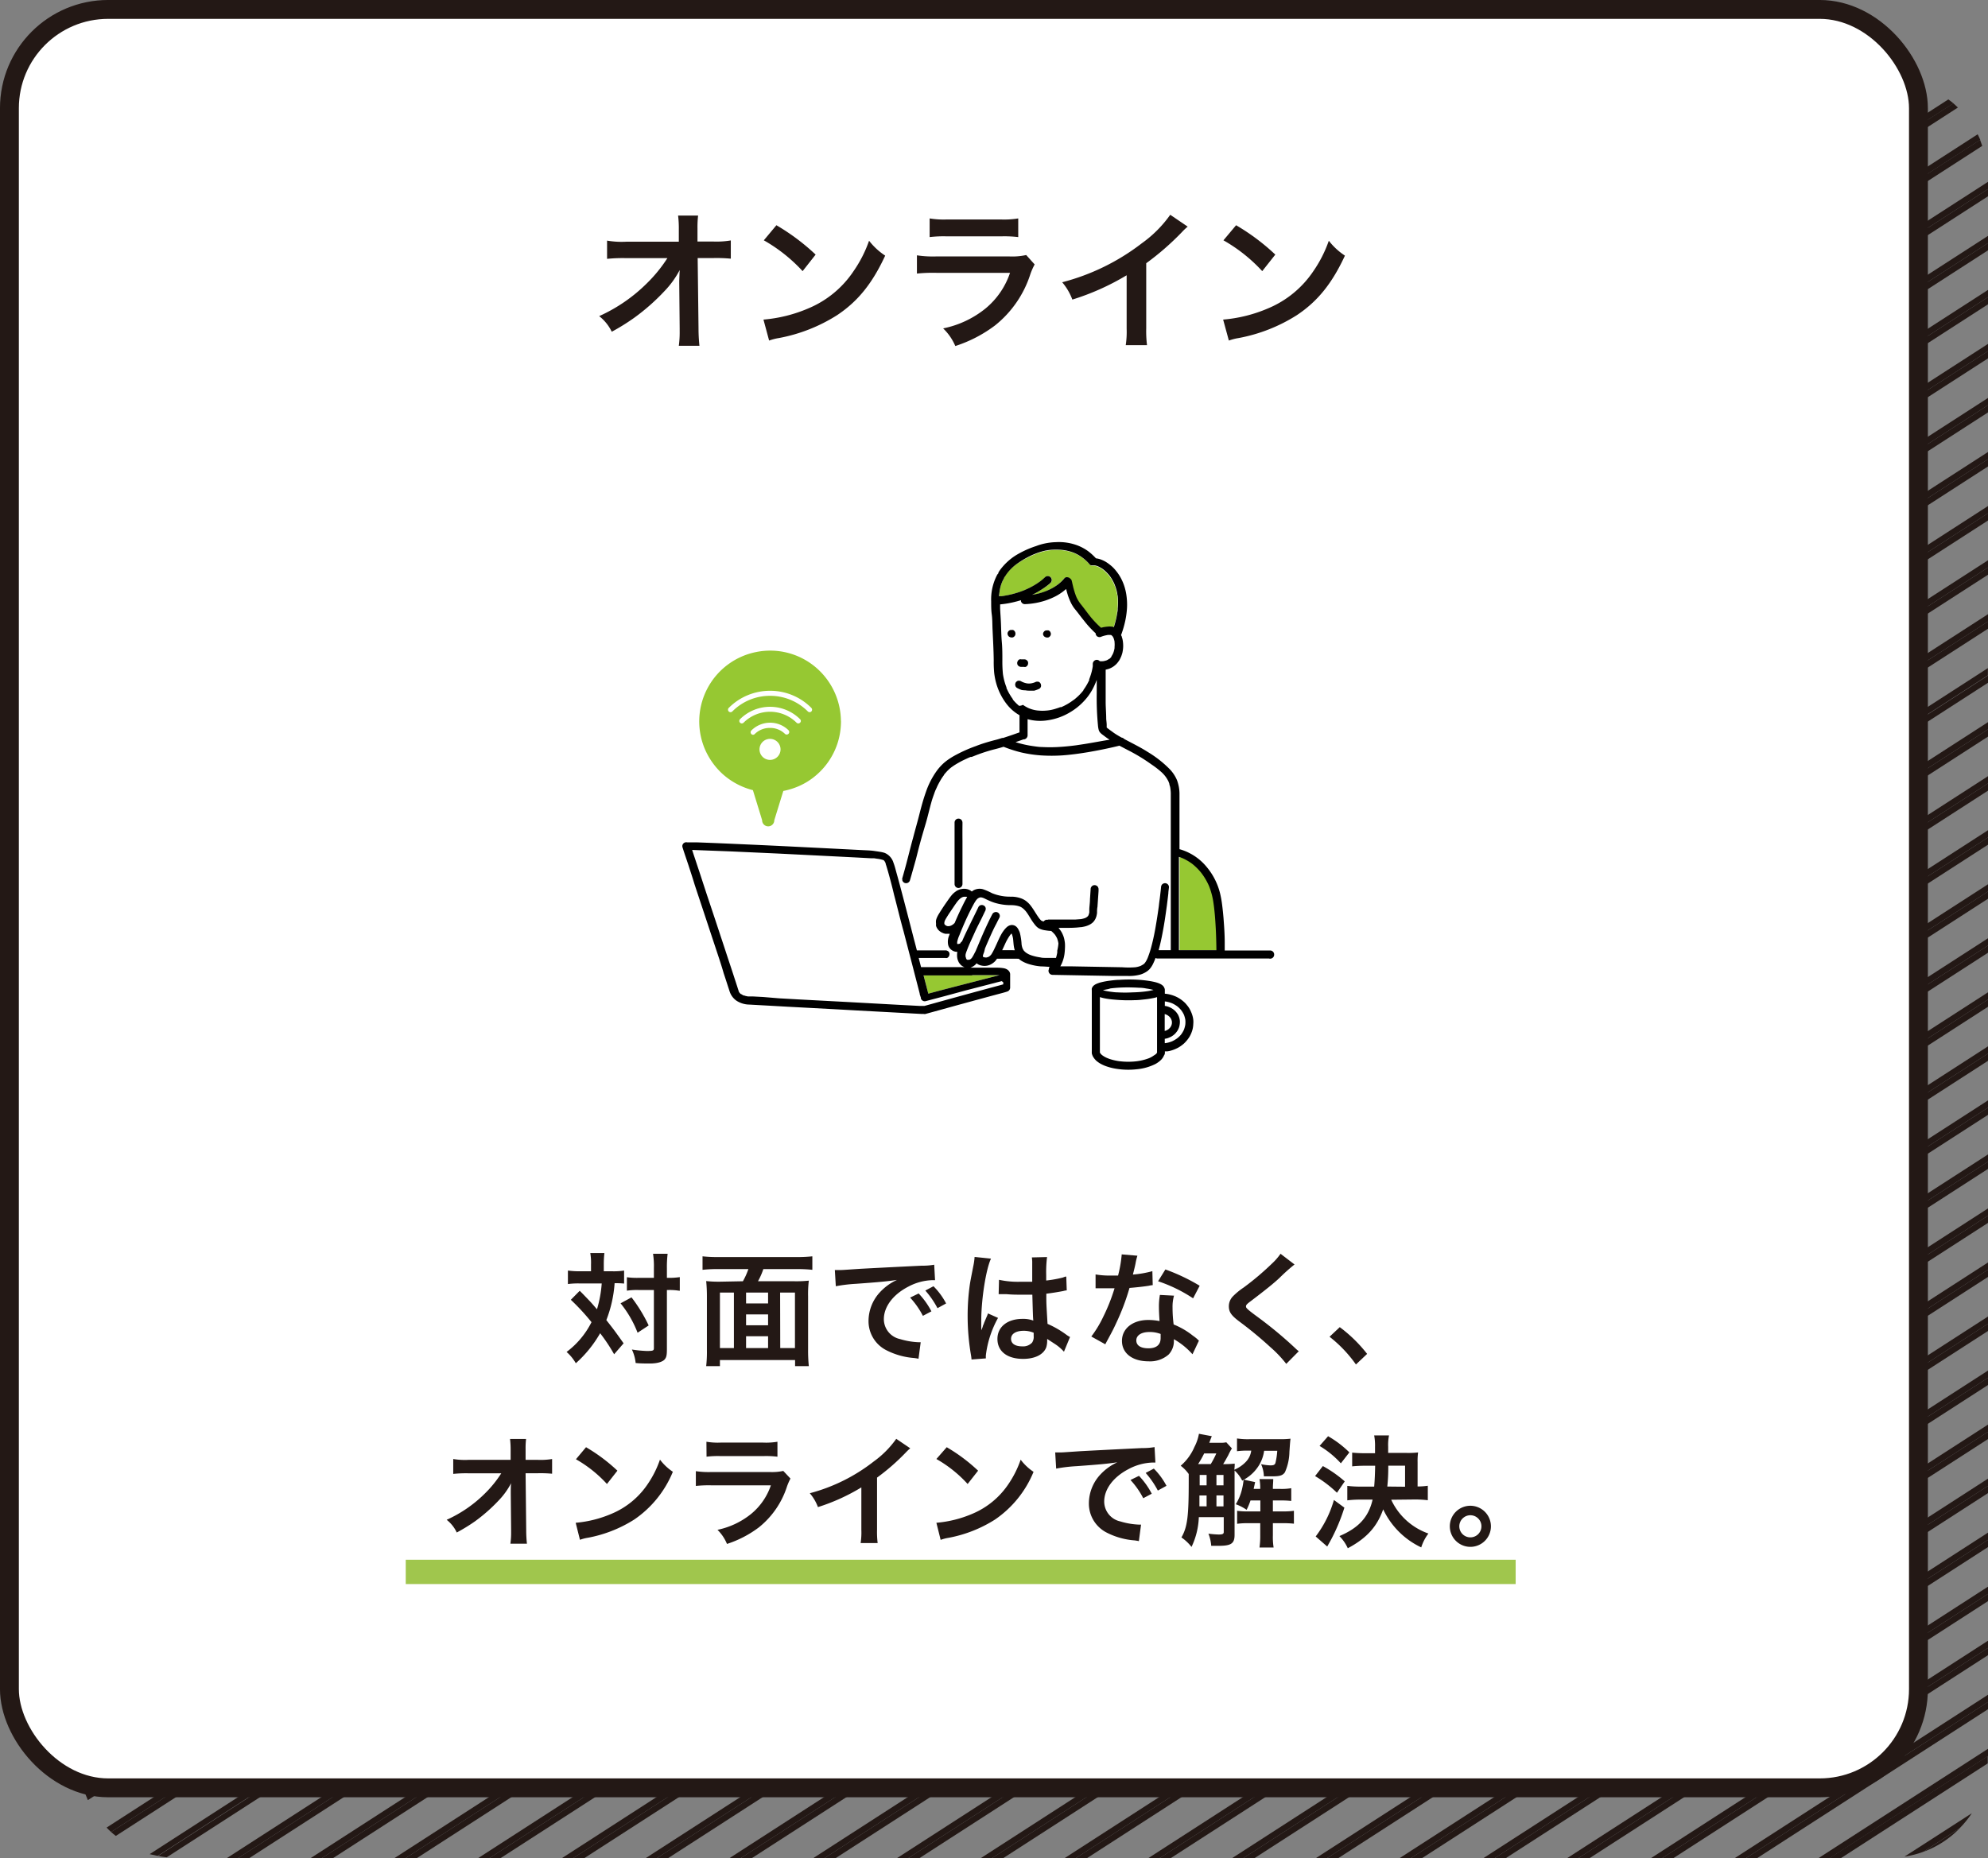
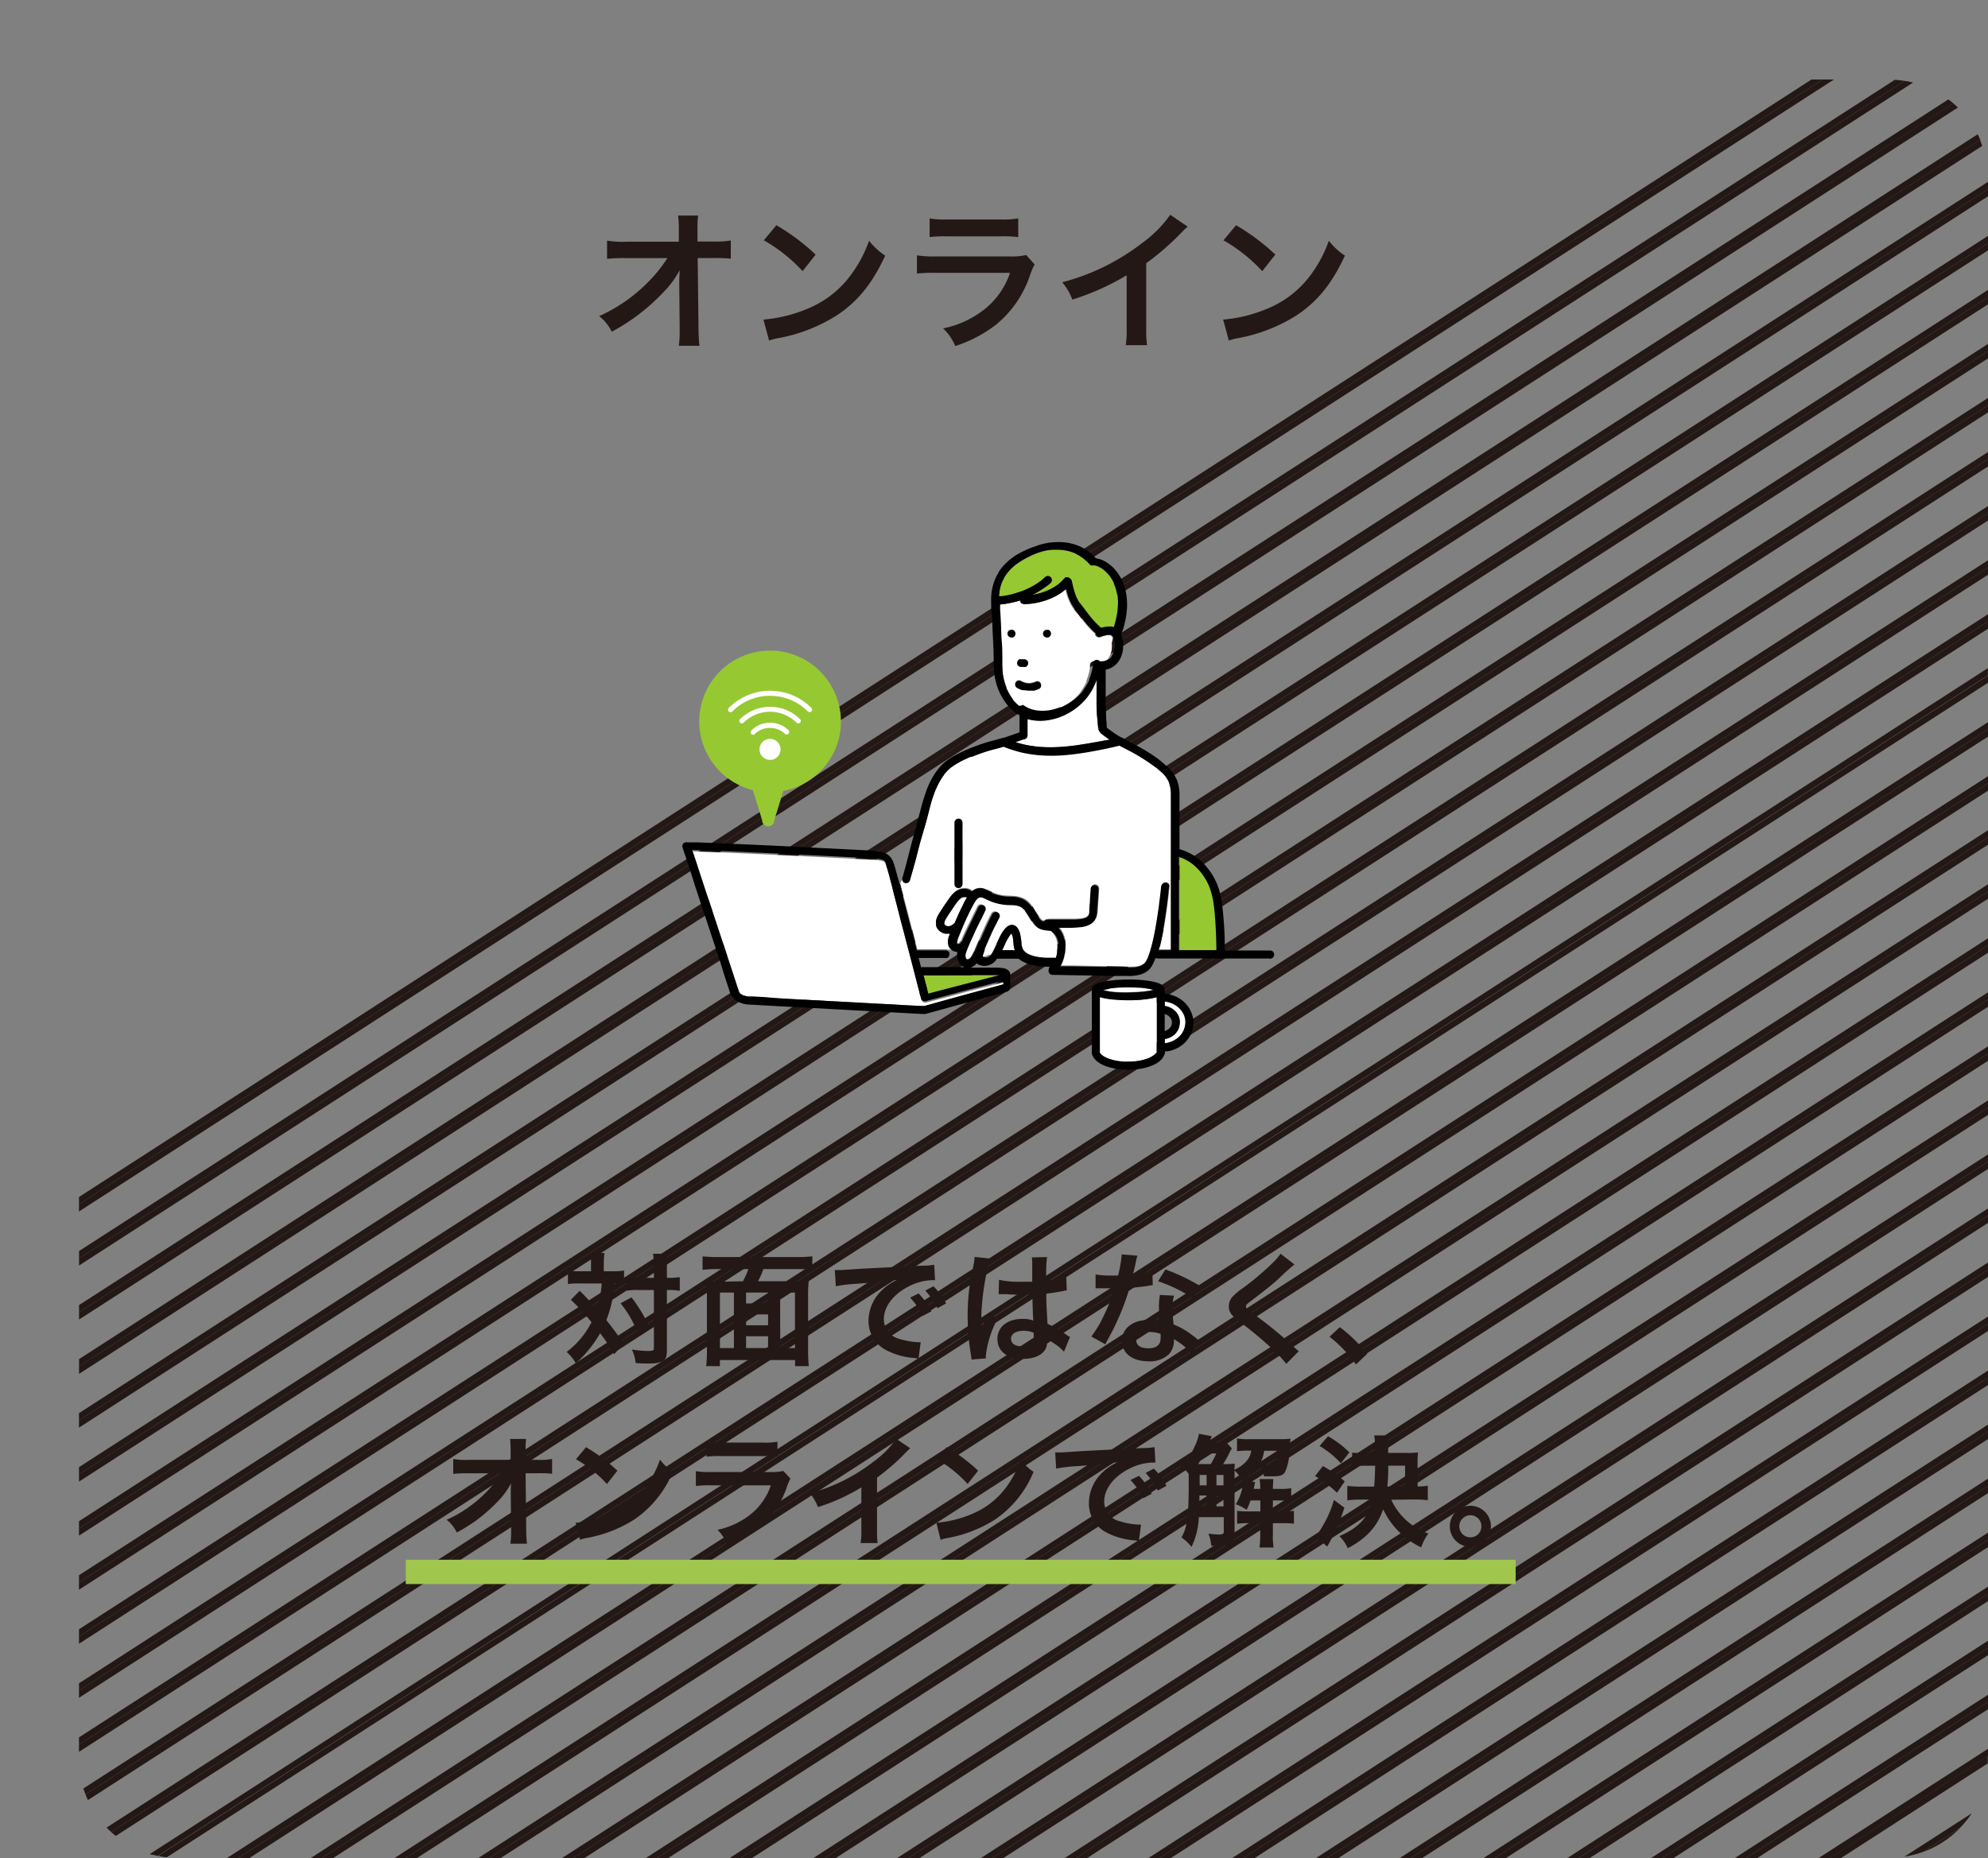
<svg xmlns="http://www.w3.org/2000/svg" viewBox="0 0 326.95 305.63">
  <rect x="0" y="0" width="326.95" height="305.63" fill="#808080" stroke="none" />
  <g id="レイヤー_2" data-name="レイヤー 2">
    <g id="レイヤー_1-2" data-name="レイヤー 1">
      <g>
        <polygon points="51.12 305.63 326.95 127.68 326.95 121.17 41.03 305.63 51.12 305.63" style="fill: none" />
        <polygon points="64.9 305.63 326.95 136.57 326.95 130.06 54.81 305.63 64.9 305.63" style="fill: none" />
        <polygon points="78.67 305.63 326.95 145.46 326.95 138.95 68.59 305.63 78.67 305.63" style="fill: none" />
        <polygon points="92.45 305.63 326.95 154.34 326.95 147.84 82.36 305.63 92.45 305.63" style="fill: none" />
        <polygon points="106.23 305.63 326.95 163.23 326.95 156.72 96.14 305.63 106.23 305.63" style="fill: none" />
        <path d="M29.22,305.63h8.12L327,118.79v-6.51L27.42,305.52A17.75,17.75,0,0,0,29.22,305.63Z" style="fill: none" />
        <polygon points="12.99 285.79 326.95 83.24 326.95 76.73 12.99 279.28 12.99 285.79" style="fill: none" />
        <polygon points="12.99 276.9 326.95 74.35 326.95 67.84 12.99 270.39 12.99 276.9" style="fill: none" />
        <path d="M24.61,305,327,109.9v-6.51L19.05,302A16.19,16.19,0,0,0,24.61,305Z" style="fill: none" />
        <path d="M17.53,300.63,327,101v-6.5L14.45,296.11A16.16,16.16,0,0,0,17.53,300.63Z" style="fill: none" />
        <path d="M13,289.39a16.28,16.28,0,0,0,.72,4.81L327,92.13V85.62L13,288.17Z" style="fill: none" />
        <polygon points="299.11 305.63 326.95 287.67 326.95 281.16 289.02 305.63 299.11 305.63" style="fill: none" />
        <polygon points="202.67 305.63 326.95 225.45 326.95 218.94 192.58 305.63 202.67 305.63" style="fill: none" />
        <polygon points="285.33 305.63 326.95 278.78 326.95 272.27 275.25 305.63 285.33 305.63" style="fill: none" />
        <polygon points="188.89 305.63 326.95 216.56 326.95 210.05 178.81 305.63 188.89 305.63" style="fill: none" />
        <polygon points="271.56 305.63 326.95 269.89 326.95 263.38 261.47 305.63 271.56 305.63" style="fill: none" />
        <polygon points="216.45 305.63 326.95 234.34 326.95 227.83 206.36 305.63 216.45 305.63" style="fill: none" />
        <polygon points="257.78 305.63 326.95 261 326.95 254.49 247.69 305.63 257.78 305.63" style="fill: none" />
        <polygon points="244 305.63 326.95 252.11 326.95 245.61 233.91 305.63 244 305.63" style="fill: none" />
        <polygon points="147.56 305.63 326.95 189.9 326.95 183.39 137.47 305.63 147.56 305.63" style="fill: none" />
        <path d="M310.71,305.63a15.94,15.94,0,0,0,2.51-.22l11.08-7.14a16.14,16.14,0,0,0,2.61-8.2L302.8,305.63Z" style="fill: none" />
-         <polygon points="133.78 305.63 326.95 181.01 326.95 174.5 123.69 305.63 133.78 305.63" style="fill: none" />
        <polygon points="120.01 305.63 326.95 172.12 326.95 165.61 109.92 305.63 120.01 305.63" style="fill: none" />
        <polygon points="161.34 305.63 326.95 198.78 326.95 192.28 151.25 305.63 161.34 305.63" style="fill: none" />
        <polygon points="175.12 305.63 326.95 207.67 326.95 201.16 165.03 305.63 175.12 305.63" style="fill: none" />
        <polygon points="12.99 241.34 326.95 38.8 326.95 32.29 12.99 234.84 12.99 241.34" style="fill: none" />
        <polygon points="12.99 268.01 326.95 65.46 326.95 58.95 12.99 261.5 12.99 268.01" style="fill: none" />
        <path d="M13,223.57,325.25,22.12A16.13,16.13,0,0,0,322,17.69L13,217.06Z" style="fill: none" />
        <path d="M13,232.46,327,29.91v-.59A16,16,0,0,0,326,24L13,226Z" style="fill: none" />
        <polygon points="12.99 259.12 326.95 56.57 326.95 50.06 12.99 252.61 12.99 259.12" style="fill: none" />
        <polygon points="12.99 250.23 326.95 47.69 326.95 41.18 12.99 243.72 12.99 250.23" style="fill: none" />
        <polygon points="12.99 196.9 297.92 13.08 287.83 13.08 12.99 190.4 12.99 196.9" style="fill: none" />
        <path d="M13,214.68,320.43,16.34a16.16,16.16,0,0,0-5.81-2.76L13,208.17Z" style="fill: none" />
        <path d="M13,205.79,311.62,13.13c-.3,0-.6-.05-.91-.05h-9.1L13,199.28Z" style="fill: none" />
        <polygon points="230.22 305.63 326.95 243.23 326.95 236.72 220.14 305.63 230.22 305.63" style="fill: none" />
        <path d="M13,224.76,325.68,23c-.13-.31-.28-.61-.43-.91L13,223.57Z" style="fill: #231815" />
        <path d="M13,226,326,24c-.11-.32-.22-.65-.35-1L13,224.76Z" style="fill: #231815" />
        <polygon points="12.99 243.72 326.95 41.18 326.95 39.99 12.99 242.53 12.99 243.72" style="fill: #231815" />
        <polygon points="12.99 242.53 326.95 39.99 326.95 38.8 12.99 241.34 12.99 242.53" style="fill: #231815" />
        <polygon points="12.99 260.31 326.95 57.76 326.95 56.57 12.99 259.12 12.99 260.31" style="fill: #231815" />
        <polygon points="12.99 261.5 326.95 58.95 326.95 57.76 12.99 260.31 12.99 261.5" style="fill: #231815" />
        <polygon points="12.99 278.09 326.95 75.54 326.95 74.35 12.99 276.9 12.99 278.09" style="fill: #231815" />
        <polygon points="12.99 279.28 326.95 76.73 326.95 75.54 12.99 278.09 12.99 279.28" style="fill: #231815" />
        <path d="M14.06,295.17,327,93.32V92.13L13.71,294.2C13.81,294.53,13.94,294.85,14.06,295.17Z" style="fill: #231815" />
        <path d="M14.45,296.11,327,94.51V93.32L14.06,295.17C14.19,295.49,14.31,295.8,14.45,296.11Z" style="fill: #231815" />
        <path d="M25.93,305.29l301-194.2V109.9L24.61,305C25,305.08,25.48,305.2,25.93,305.29Z" style="fill: #231815" />
        <path d="M27.42,305.52,327,112.28v-1.19l-301,194.2C26.42,305.39,26.92,305.46,27.42,305.52Z" style="fill: #231815" />
        <polygon points="54.81 305.63 326.95 130.06 326.95 128.87 52.96 305.63 54.81 305.63" style="fill: #231815" />
        <polygon points="52.96 305.63 326.95 128.87 326.95 127.68 51.12 305.63 52.96 305.63" style="fill: #231815" />
        <polygon points="80.52 305.63 326.95 146.65 326.95 145.46 78.67 305.63 80.52 305.63" style="fill: #231815" />
        <polygon points="82.36 305.63 326.95 147.84 326.95 146.65 80.52 305.63 82.36 305.63" style="fill: #231815" />
        <polygon points="108.07 305.63 326.95 164.42 326.95 163.23 106.23 305.63 108.07 305.63" style="fill: #231815" />
        <polygon points="109.92 305.63 326.95 165.61 326.95 164.42 108.07 305.63 109.92 305.63" style="fill: #231815" />
        <polygon points="137.47 305.63 326.95 183.39 326.95 182.2 135.63 305.63 137.47 305.63" style="fill: #231815" />
        <polygon points="135.63 305.63 326.95 182.2 326.95 181.01 133.78 305.63 135.63 305.63" style="fill: #231815" />
        <polygon points="165.03 305.63 326.95 201.16 326.95 199.97 163.18 305.63 165.03 305.63" style="fill: #231815" />
        <polygon points="163.18 305.63 326.95 199.97 326.95 198.78 161.34 305.63 163.18 305.63" style="fill: #231815" />
        <polygon points="192.58 305.63 326.95 218.94 326.95 217.75 190.74 305.63 192.58 305.63" style="fill: #231815" />
        <polygon points="190.74 305.63 326.95 217.75 326.95 216.56 188.89 305.63 190.74 305.63" style="fill: #231815" />
        <polygon points="218.29 305.63 326.95 235.53 326.95 234.34 216.45 305.63 218.29 305.63" style="fill: #231815" />
        <polygon points="220.14 305.63 326.95 236.72 326.95 235.53 218.29 305.63 220.14 305.63" style="fill: #231815" />
        <polygon points="232.07 305.63 326.95 244.42 326.95 243.23 230.22 305.63 232.07 305.63" style="fill: #231815" />
        <polygon points="233.91 305.63 326.95 245.61 326.95 244.42 232.07 305.63 233.91 305.63" style="fill: #231815" />
        <polygon points="247.69 305.63 326.95 254.49 326.95 253.3 245.85 305.63 247.69 305.63" style="fill: #231815" />
        <polygon points="245.85 305.63 326.95 253.3 326.95 252.11 244 305.63 245.85 305.63" style="fill: #231815" />
        <polygon points="261.47 305.63 326.95 263.38 326.95 262.19 259.62 305.63 261.47 305.63" style="fill: #231815" />
        <polygon points="259.62 305.63 326.95 262.19 326.95 261 257.78 305.63 259.62 305.63" style="fill: #231815" />
        <polygon points="273.4 305.63 326.95 271.08 326.95 269.89 271.56 305.63 273.4 305.63" style="fill: #231815" />
        <polygon points="275.25 305.63 326.95 272.27 326.95 271.08 273.4 305.63 275.25 305.63" style="fill: #231815" />
        <polygon points="289.02 305.63 326.95 281.16 326.95 279.97 287.18 305.63 289.02 305.63" style="fill: #231815" />
        <polygon points="287.18 305.63 326.95 279.97 326.95 278.78 285.33 305.63 287.18 305.63" style="fill: #231815" />
        <path d="M302.8,305.63l24.11-15.56c0-.23,0-.45,0-.68v-.53l-26,16.77Z" style="fill: #231815" />
        <polygon points="300.96 305.63 326.95 288.86 326.95 287.67 299.11 305.63 300.96 305.63" style="fill: #231815" />
        <path d="M322.31,300.73l-6,3.89A16,16,0,0,0,322.31,300.73Z" style="fill: #231815" />
        <path d="M316.29,304.62l6-3.89a16.23,16.23,0,0,0,2-2.46l-11.08,7.14A15.72,15.72,0,0,0,316.29,304.62Z" style="fill: #231815" />
        <polygon points="12.99 198.09 299.76 13.08 297.92 13.08 12.99 196.9 12.99 198.09" style="fill: #231815" />
        <polygon points="12.99 199.28 301.61 13.08 299.76 13.08 12.99 198.09 12.99 199.28" style="fill: #231815" />
        <path d="M13,208.17,314.62,13.58a13,13,0,0,0-1.41-.28L13,207Z" style="fill: #231815" />
        <path d="M13,207,313.21,13.3c-.52-.08-1-.14-1.59-.17L13,205.79Z" style="fill: #231815" />
        <path d="M13,217.06,322,17.69c-.24-.24-.5-.47-.76-.7L13,215.87Z" style="fill: #231815" />
        <path d="M13,215.87,321.26,17c-.27-.23-.55-.44-.83-.65L13,214.68Z" style="fill: #231815" />
        <polygon points="12.99 234.84 326.95 32.29 326.95 31.1 12.99 233.65 12.99 234.84" style="fill: #231815" />
        <polygon points="12.99 233.65 326.95 31.1 326.95 29.91 12.99 232.46 12.99 233.65" style="fill: #231815" />
        <polygon points="12.99 252.61 326.95 50.06 326.95 48.88 12.99 251.42 12.99 252.61" style="fill: #231815" />
        <polygon points="12.99 251.42 326.95 48.88 326.95 47.69 12.99 250.23 12.99 251.42" style="fill: #231815" />
        <polygon points="12.99 270.39 326.95 67.84 326.95 66.65 12.99 269.2 12.99 270.39" style="fill: #231815" />
        <polygon points="12.99 269.2 326.95 66.65 326.95 65.46 12.99 268.01 12.99 269.2" style="fill: #231815" />
        <polygon points="12.99 286.98 326.95 84.43 326.95 83.24 12.99 285.79 12.99 286.98" style="fill: #231815" />
        <polygon points="12.99 288.17 326.95 85.62 326.95 84.43 12.99 286.98 12.99 288.17" style="fill: #231815" />
        <path d="M18.27,301.35,327,102.2V101L17.53,300.63C17.76,300.88,18,301.11,18.27,301.35Z" style="fill: #231815" />
        <path d="M19.05,302,327,103.39V102.2L18.27,301.35C18.52,301.58,18.78,301.81,19.05,302Z" style="fill: #231815" />
        <polygon points="39.19 305.63 326.95 119.98 326.95 118.79 37.34 305.63 39.19 305.63" style="fill: #231815" />
        <polygon points="41.03 305.63 326.95 121.17 326.95 119.98 39.19 305.63 41.03 305.63" style="fill: #231815" />
        <polygon points="66.74 305.63 326.95 137.76 326.95 136.57 64.9 305.63 66.74 305.63" style="fill: #231815" />
        <polygon points="68.59 305.63 326.95 138.95 326.95 137.76 66.74 305.63 68.59 305.63" style="fill: #231815" />
        <polygon points="96.14 305.63 326.95 156.72 326.95 155.53 94.3 305.63 96.14 305.63" style="fill: #231815" />
        <polygon points="94.3 305.63 326.95 155.53 326.95 154.34 92.45 305.63 94.3 305.63" style="fill: #231815" />
        <polygon points="123.69 305.63 326.95 174.5 326.95 173.31 121.85 305.63 123.69 305.63" style="fill: #231815" />
        <polygon points="121.85 305.63 326.95 173.31 326.95 172.12 120.01 305.63 121.85 305.63" style="fill: #231815" />
        <polygon points="151.25 305.63 326.95 192.28 326.95 191.09 149.41 305.63 151.25 305.63" style="fill: #231815" />
        <polygon points="149.41 305.63 326.95 191.09 326.95 189.9 147.56 305.63 149.41 305.63" style="fill: #231815" />
        <polygon points="178.81 305.63 326.95 210.05 326.95 208.86 176.96 305.63 178.81 305.63" style="fill: #231815" />
        <polygon points="176.96 305.63 326.95 208.86 326.95 207.67 175.12 305.63 176.96 305.63" style="fill: #231815" />
        <polygon points="204.51 305.63 326.95 226.64 326.95 225.45 202.67 305.63 204.51 305.63" style="fill: #231815" />
        <polygon points="206.36 305.63 326.95 227.83 326.95 226.64 204.51 305.63 206.36 305.63" style="fill: #231815" />
-         <rect x="1.55" y="1.55" width="313.96" height="292.54" rx="16.24" style="fill: #fff;stroke: #231815;stroke-miterlimit: 10;stroke-width: 3.104px" />
        <g>
          <path d="M97.2,208a9.47,9.47,0,0,0-.12-1.88H99.4a15.87,15.87,0,0,0-.1,1.88v1.12h1.42a10.68,10.68,0,0,0,1.92-.12v2.14a14.92,14.92,0,0,0-1.56-.06,20.55,20.55,0,0,1-1.36,6.07c1.26,1.6,1.42,1.82,2.84,3.82L101,222.77a28.73,28.73,0,0,0-2.3-3.46,19.66,19.66,0,0,1-4,4.94,7.16,7.16,0,0,0-1.52-1.86,13.88,13.88,0,0,0,4.1-4.9,36.39,36.39,0,0,0-3.4-3.68l1.46-1.48c.4.39.4.39,1.58,1.62.16.16.5.54,1.26,1.42a19.48,19.48,0,0,0,.78-4.25h-3.7a12.87,12.87,0,0,0-1.86.1V209a14.41,14.41,0,0,0,2,.12H97.2Zm6.66,5.41a25.12,25.12,0,0,1,2.82,4.62l-1.82,1.2a17.83,17.83,0,0,0-2.8-4.84ZM105,212.2a11.13,11.13,0,0,0-1.9.11V210.1a12.15,12.15,0,0,0,1.9.1h2.54v-1.58a13.42,13.42,0,0,0-.14-2.38h2.4a18,18,0,0,0-.12,2.38v1.58h.24a11.47,11.47,0,0,0,1.88-.12v2.25l-.46-.06a9.48,9.48,0,0,0-1.4-.07h-.26v9.67c0,1-.06,1.38-.36,1.74s-1.1.68-2.42.68c-.82,0-1.56,0-2.36-.08a6.63,6.63,0,0,0-.62-2.22,20.09,20.09,0,0,0,2.42.24c1.08,0,1.2-.06,1.2-.48V212.2Z" style="fill: #231815" />
          <path d="M122.18,210.76a12,12,0,0,0,.9-2H118a21.48,21.48,0,0,0-2.46.12v-2.22a21.6,21.6,0,0,0,2.44.12h13.18a22.37,22.37,0,0,0,2.44-.12v2.22a21.6,21.6,0,0,0-2.44-.12h-5.62a11.62,11.62,0,0,1-.88,2h6a19.11,19.11,0,0,0,2.36-.1,18.54,18.54,0,0,0-.12,2.58V222a25.3,25.3,0,0,0,.12,2.72h-2.26v-1H118.4v1h-2.26a21,21,0,0,0,.12-2.72v-8.71a25,25,0,0,0-.12-2.56,18.92,18.92,0,0,0,2.36.1Zm-1.48,1.86h-2.3v9.13h2.3Zm2,1.79h3.62v-1.79h-3.62Zm3.62,1.8h-3.62V218h3.62Zm0,5.54v-1.94h-3.62v1.94Zm2,0h2.42v-9.13H128.3Z" style="fill: #231815" />
          <path d="M137.3,208.92l.76,0c.36,0,.36,0,3.3-.2,1.46-.08,4.88-.26,10.22-.52a10.78,10.78,0,0,0,2.06-.16l.14,2.54-.42,0a8.94,8.94,0,0,0-4,1.08c-2.54,1.32-4,3.33-4,5.35a3.36,3.36,0,0,0,2.66,3.26,12.14,12.14,0,0,0,3,.52l.4,0-.36,2.72c-.26-.06-.3-.06-.68-.12a12,12,0,0,1-4.68-1.32,5.35,5.35,0,0,1-2.86-4.82,7,7,0,0,1,1.9-4.71,8.84,8.84,0,0,1,2.78-2c-1.62.24-2.86.36-6.74.64a25.1,25.1,0,0,0-3.32.4Zm13.78,3.85a12.74,12.74,0,0,1,2.1,2.94l-1.4.74a13.5,13.5,0,0,0-2.1-3Zm3.1,2.42a14.45,14.45,0,0,0-2-2.9l1.34-.71a11.62,11.62,0,0,1,2.08,2.83Z" style="fill: #231815" />
          <path d="M159.78,223.63a7.3,7.3,0,0,0-.1-.78,37.93,37.93,0,0,1-.54-6.36,36,36,0,0,1,.38-5.31c.1-.6.1-.6.54-2.86a10.74,10.74,0,0,0,.22-1.48v-.08l2.7.28c-.82,1.74-1.58,6.57-1.6,10.05,0,.72,0,.72,0,1v.32a3.4,3.4,0,0,1,0,.42h0c.1-.22.1-.22.24-.58,0-.14.14-.36.24-.68l.38-.9a3.81,3.81,0,0,0,.24-.62l1.66.74a16.69,16.69,0,0,0-2,6.12,3.92,3.92,0,0,0,0,.54Zm4.52-13.11a14.41,14.41,0,0,0,3.62.32c.7,0,1.14,0,1.84,0,0-1.18,0-2.18,0-3a5.59,5.59,0,0,0-.06-1l2.5-.06a19.57,19.57,0,0,0-.14,2.94v.92a20.11,20.11,0,0,0,2.7-.48l.44-.16.16,0,.08,2.26a2.85,2.85,0,0,0-.58.11c-.68.13-1.72.31-2.78.44v.43c0,1.13,0,1.17.2,4.53a16,16,0,0,1,3.14,1.82,3.81,3.81,0,0,0,.56.34l-1,2.42a7.49,7.49,0,0,0-1.5-1.28l-1.26-.82v.28a3.5,3.5,0,0,1-.16,1.12c-.46,1.18-1.86,1.88-3.8,1.88-2.62,0-4.22-1.24-4.22-3.28s1.7-3.3,4.12-3.3a4.75,4.75,0,0,1,1.78.28c-.06-.5-.08-1.48-.16-4.26l-1.8,0c-.74,0-1.54,0-2.48-.09l-.6,0-.34,0-.2,0-.12,0Zm4.06,8.39c-1.28,0-2.08.5-2.08,1.32s.72,1.24,1.84,1.24a2,2,0,0,0,1.62-.62,1.68,1.68,0,0,0,.26-1.08v-.54A4.19,4.19,0,0,0,168.36,218.91Z" style="fill: #231815" />
          <path d="M187.06,206.56a10,10,0,0,0-.32,1.34c-.1.48-.2.88-.42,1.76a17.15,17.15,0,0,0,3.2-.56l.06,2.3a3.9,3.9,0,0,0-.64.1c-.72.12-1.94.26-3.18.36a38.1,38.1,0,0,1-2.2,5.81c-.46,1-.64,1.34-1.4,2.74-.26.48-.26.48-.38.72l-2.3-1.28a18.2,18.2,0,0,0,1.94-3.2,30.52,30.52,0,0,0,1.88-4.73l-1.26,0-.8,0-1.06,0v-2.28a13.89,13.89,0,0,0,2.7.18c.24,0,.58,0,1,0a20.43,20.43,0,0,0,.6-3.48Zm9.06,16.21a12.1,12.1,0,0,0-3.06-2.48c0,.18,0,.32,0,.4a3.2,3.2,0,0,1-.86,2.12,4.62,4.62,0,0,1-3.32,1.12c-2.64,0-4.36-1.32-4.36-3.36s1.78-3.44,4.32-3.44a9.93,9.93,0,0,1,1.86.18c-.06-.92-.1-1.7-.1-2.3a10.72,10.72,0,0,1,.16-2l2.32.12a6.77,6.77,0,0,0-.24,2,21.23,21.23,0,0,0,.18,2.74,12.5,12.5,0,0,1,3.16,1.84,7.37,7.37,0,0,1,.7.54,3.58,3.58,0,0,0,.3.28Zm-7.1-3.66c-1.3,0-2.14.54-2.14,1.38s.72,1.3,2,1.3,2-.56,2-1.68c0-.2,0-.68,0-.68A5,5,0,0,0,189,219.11Zm7.2-5.54a24.11,24.11,0,0,0-5.76-2.81l1.2-1.94a31.57,31.57,0,0,1,5.64,2.68Z" style="fill: #231815" />
          <path d="M212.9,208a30.51,30.51,0,0,0-2.46,2.2c-1,.94-2.42,2.07-4.76,3.85-.62.46-.76.62-.76.84s0,.34,1.8,1.66a67.23,67.23,0,0,1,6.3,5.22,5,5,0,0,0,.58.5l-2.06,2.08a19.32,19.32,0,0,0-2.6-2.74,63.43,63.43,0,0,0-5.16-4.26c-1.32-1-1.68-1.56-1.68-2.48a2.34,2.34,0,0,1,.66-1.62,11.07,11.07,0,0,1,1.76-1.45,44.83,44.83,0,0,0,4.62-3.9,9.91,9.91,0,0,0,1.46-1.66Z" style="fill: #231815" />
          <path d="M220.34,218.31a23.38,23.38,0,0,1,4.5,4.4L223,224.45a21.53,21.53,0,0,0-4.34-4.56Z" style="fill: #231815" />
          <path d="M84,245.41c0-.1,0-1.12.06-1.44a12.12,12.12,0,0,1-2,2.8,27.53,27.53,0,0,1-3.94,3.48,29,29,0,0,1-3,1.84A5.79,5.79,0,0,0,73.46,250a21.28,21.28,0,0,0,6.3-4.34,18.71,18.71,0,0,0,2.68-3.31H77a20.83,20.83,0,0,0-2.46.1V240a11.62,11.62,0,0,0,2.52.14h6.92l0-1.6a14.42,14.42,0,0,0-.1-1.84h2.64a12.83,12.83,0,0,0-.08,1.7v.12l0,1.62h2A11.37,11.37,0,0,0,90.8,240v2.42a20.56,20.56,0,0,0-2.3-.08H86.44l.1,9.29c0,1,.06,1.74.12,2.3H83.94a12.73,12.73,0,0,0,.12-1.92v-.36l-.06-6Z" style="fill: #231815" />
          <path d="M94.68,250.49A19.06,19.06,0,0,0,100.6,249a13.36,13.36,0,0,0,5.94-4.9,16.77,16.77,0,0,0,2-4,8.62,8.62,0,0,0,2.12,2,17.53,17.53,0,0,1-6.34,7.85,21.6,21.6,0,0,1-7.62,3,7.08,7.08,0,0,0-1.32.34Zm1.7-12.43a28.33,28.33,0,0,1,5.16,3.86l-1.72,2.19a20.81,20.81,0,0,0-5.1-4.07Z" style="fill: #231815" />
          <path d="M130,243.22a9.83,9.83,0,0,0-.56,1.27,14.14,14.14,0,0,1-4.64,6.76,17.8,17.8,0,0,1-5.24,2.72,7,7,0,0,0-1.56-2.32,13,13,0,0,0,5.56-2.64,10.41,10.41,0,0,0,3.22-4.68H117a20.35,20.35,0,0,0-2.56.1V242a14.2,14.2,0,0,0,2.6.14h9.52a8.75,8.75,0,0,0,2.26-.18Zm-13.82-6.06a11.38,11.38,0,0,0,2.34.14h7a11.38,11.38,0,0,0,2.34-.14v2.46a15.38,15.38,0,0,0-2.3-.1h-7.06a15.38,15.38,0,0,0-2.3.1Z" style="fill: #231815" />
          <path d="M149.7,238.24a8.24,8.24,0,0,0-.74.7,35.37,35.37,0,0,1-4.72,4.12v8.55a15.13,15.13,0,0,0,.1,2.22h-2.8a11.25,11.25,0,0,0,.12-2.16v-7a32.4,32.4,0,0,1-7.14,3.24,7.52,7.52,0,0,0-1.34-2.28,29.07,29.07,0,0,0,10.5-5.21,16,16,0,0,0,3.72-3.74Z" style="fill: #231815" />
          <path d="M154,250.49a19.06,19.06,0,0,0,5.92-1.48,13.36,13.36,0,0,0,5.94-4.9,16.77,16.77,0,0,0,2-4,8.62,8.62,0,0,0,2.12,2,17.53,17.53,0,0,1-6.34,7.85,21.6,21.6,0,0,1-7.62,3,7.08,7.08,0,0,0-1.32.34Zm1.7-12.43a28.33,28.33,0,0,1,5.16,3.86l-1.72,2.19A20.81,20.81,0,0,0,154,240Z" style="fill: #231815" />
          <path d="M173.54,238.92l.76,0c.36,0,.36,0,3.3-.2,1.46-.08,4.88-.26,10.22-.52a10.78,10.78,0,0,0,2.06-.16l.14,2.54-.42,0a8.94,8.94,0,0,0-4,1.08c-2.54,1.32-4,3.33-4,5.35a3.36,3.36,0,0,0,2.66,3.26,12.14,12.14,0,0,0,3,.52l.4,0-.36,2.72c-.26-.06-.3-.06-.68-.12a12,12,0,0,1-4.68-1.32,5.35,5.35,0,0,1-2.86-4.82,7,7,0,0,1,1.9-4.71,8.84,8.84,0,0,1,2.78-2c-1.62.24-2.86.36-6.74.64a25.1,25.1,0,0,0-3.32.4Zm13.78,3.85a12.74,12.74,0,0,1,2.1,2.94l-1.4.74a13.5,13.5,0,0,0-2.1-3Zm3.1,2.42a14.45,14.45,0,0,0-2-2.9l1.34-.71a11.62,11.62,0,0,1,2.08,2.83Z" style="fill: #231815" />
          <path d="M202.6,238.26a10.11,10.11,0,0,0-.6,1.12c-.2.36-.54,1-.84,1.46a15.54,15.54,0,0,0,1.9-.08c0,.34,0,.46-.06,1a5.54,5.54,0,0,0,1.92-1.32,3.24,3.24,0,0,0,.86-1.82h-.56a12.73,12.73,0,0,0-1.78.1v-2.1a12.08,12.08,0,0,0,2.1.12h4.92a14.62,14.62,0,0,0,1.78-.08c-.06.44-.1,1-.18,2.16a8.56,8.56,0,0,1-.74,3.36c-.34.5-.8.67-2,.67l-1.46,0a5.25,5.25,0,0,0-.46-2,8.43,8.43,0,0,0,1.54.2c.52,0,.72-.1.82-.4a11.29,11.29,0,0,0,.3-2H207.9a6.13,6.13,0,0,1-1.14,2.82,6.56,6.56,0,0,1-2.2,1.93l1.86.4c-.18.82-.18.82-.24,1.12h1.08v-.16a7.9,7.9,0,0,0-.12-1.46h2.26c0,.5-.06.94-.06,1.46v.16h1.24a9,9,0,0,0,1.78-.12v2.1a14,14,0,0,0-1.78-.08h-1.24v1.8h1.54a12.91,12.91,0,0,0,1.92-.1v2.12a15,15,0,0,0-1.88-.08h-1.58v2a10.9,10.9,0,0,0,.12,2h-2.32a13.51,13.51,0,0,0,.12-2v-2h-2a11.69,11.69,0,0,0-1.8.1v-2.14a11.81,11.81,0,0,0,1.82.1h2v-1.8h-1.62a11.68,11.68,0,0,1-.64,1.54,7.56,7.56,0,0,0-1.78-.92,8.31,8.31,0,0,0,1.06-2.64,10.74,10.74,0,0,0,.22-1.32.1.1,0,0,0,0-.06l-.22.14a5.94,5.94,0,0,0-1.26-1.67v10.59c0,1.42-.56,1.8-2.6,1.8l-1.24,0a6.78,6.78,0,0,0-.46-2,15.87,15.87,0,0,0,1.68.14c.66,0,.84-.1.84-.42v-2.44h-4.1a12.28,12.28,0,0,1-1.2,4.9,7.65,7.65,0,0,0-1.66-1.56c1-1.74,1.2-3.52,1.2-9.32v-1.11a6.14,6.14,0,0,0-1.32-1.36,8.48,8.48,0,0,0,2.26-3.1,7.49,7.49,0,0,0,.74-2.16l2.12.4c-.1.22-.1.22-.42,1.08h1.8a4.1,4.1,0,0,0,1-.08Zm-3.48,2.58a14.85,14.85,0,0,0,.92-1.76h-2a15.63,15.63,0,0,1-1,1.76h2.08Zm-.68,6.95V246h-1.18v.78c0,.58,0,.7,0,1Zm-1.14-5.17v1.71h1.14v-1.71Zm3.92,0h-1.16v1.71h1.16Zm0,3.37h-1.16v1.8h1.16Z" style="fill: #231815" />
          <path d="M217.56,241.16a19.67,19.67,0,0,1,3.6,2.52l-1.28,1.87a19.07,19.07,0,0,0-3.6-2.74ZM221.1,248a30.65,30.65,0,0,1-2.2,5.28c-.14.26-.56,1-.62,1.12l-1.9-1.66a18.18,18.18,0,0,0,3-6Zm-2.68-11.75a16.88,16.88,0,0,1,3.5,2.66l-1.4,1.8a15.3,15.3,0,0,0-3.5-2.86Zm10.38,10.45a10.61,10.61,0,0,0,6.12,5.56,7.33,7.33,0,0,0-1.18,2.28,13.08,13.08,0,0,1-6.26-6.26c-1,2.84-2.7,4.74-5.82,6.4a6.74,6.74,0,0,0-1.38-2c3.16-1.34,4.8-3.12,5.46-6h-1.92a17.12,17.12,0,0,0-2.24.12v-2.38a17.43,17.43,0,0,0,2.22.12H226c.1-1.14.14-2.31.16-3.43h-1.66a19.78,19.78,0,0,0-2.12.1v-2.26c.62.06,1.28.1,2.12.1h1.64V238a9.21,9.21,0,0,0-.14-1.88h2.44a7.88,7.88,0,0,0-.14,1.86V239h3.06a13.83,13.83,0,0,0,1.86-.08,10.69,10.69,0,0,0-.08,1.6v4a12.08,12.08,0,0,0,1.68-.12v2.38a17.65,17.65,0,0,0-2.22-.12Zm2.28-2.14V241.1h-2.76c0,1.6-.06,2.39-.16,3.43Z" style="fill: #231815" />
          <path d="M245.2,251.07a3.38,3.38,0,1,1-3.38-3.38A3.39,3.39,0,0,1,245.2,251.07Zm-5.2,0a1.82,1.82,0,1,0,1.82-1.82A1.83,1.83,0,0,0,240,251.07Z" style="fill: #231815" />
        </g>
        <g>
          <path d="M111.71,46.23c0-.13.05-1.4.07-1.8a15.12,15.12,0,0,1-2.54,3.5,34.4,34.4,0,0,1-4.93,4.34,34.8,34.8,0,0,1-3.7,2.3A7.31,7.31,0,0,0,98.54,52a26.54,26.54,0,0,0,7.87-5.42,23.48,23.48,0,0,0,3.35-4.12h-6.85a25.24,25.24,0,0,0-3.07.12v-3a14.11,14.11,0,0,0,3.15.18h8.65l0-2a17.28,17.28,0,0,0-.12-2.3h3.29a16.92,16.92,0,0,0-.1,2.12v.15l0,2h2.53a14.18,14.18,0,0,0,2.95-.18v3a24.62,24.62,0,0,0-2.88-.1h-2.57L114.88,54c0,1.23.08,2.18.15,2.88h-3.39a16.13,16.13,0,0,0,.14-2.4v-.45l-.07-7.47Z" style="fill: #231815" />
          <path d="M125.56,52.57a23.65,23.65,0,0,0,7.4-1.85,16.63,16.63,0,0,0,7.42-6.12,20.78,20.78,0,0,0,2.55-5,10.86,10.86,0,0,0,2.65,2.45c-2.12,4.58-4.5,7.53-7.92,9.8a27.11,27.11,0,0,1-9.52,3.75,8.82,8.82,0,0,0-1.65.42Zm2.13-15.52a35.53,35.53,0,0,1,6.45,4.83L132,44.6a26.27,26.27,0,0,0-6.38-5.07Z" style="fill: #231815" />
          <path d="M170.16,43.5a11.11,11.11,0,0,0-.7,1.58,17.67,17.67,0,0,1-5.8,8.44,22,22,0,0,1-6.55,3.4,8.76,8.76,0,0,0-2-2.9,16.15,16.15,0,0,0,7-3.3,12.94,12.94,0,0,0,4-5.84H154a25.71,25.71,0,0,0-3.2.12V42a17.64,17.64,0,0,0,3.25.18h11.9a10.59,10.59,0,0,0,2.82-.23Zm-17.27-7.57a14.26,14.26,0,0,0,2.92.17h8.72a14.37,14.37,0,0,0,2.93-.17V39a19.43,19.43,0,0,0-2.87-.12h-8.83a19.35,19.35,0,0,0-2.87.12Z" style="fill: #231815" />
          <path d="M195.33,37.28a9.53,9.53,0,0,0-.92.87,44.16,44.16,0,0,1-5.9,5.15V54a18.82,18.82,0,0,0,.13,2.78h-3.5a14.56,14.56,0,0,0,.15-2.7v-8.8a40.67,40.67,0,0,1-8.93,4,9.45,9.45,0,0,0-1.67-2.85A36.37,36.37,0,0,0,187.81,40a19.8,19.8,0,0,0,4.65-4.67Z" style="fill: #231815" />
          <path d="M201.16,52.57a23.65,23.65,0,0,0,7.4-1.85A16.7,16.7,0,0,0,216,44.6a20.76,20.76,0,0,0,2.54-5,10.86,10.86,0,0,0,2.65,2.45c-2.12,4.58-4.5,7.53-7.92,9.8a27.11,27.11,0,0,1-9.52,3.75,8.82,8.82,0,0,0-1.65.42Zm2.13-15.52a35.53,35.53,0,0,1,6.45,4.83l-2.15,2.72a26.27,26.27,0,0,0-6.38-5.07Z" style="fill: #231815" />
        </g>
        <g>
          <g>
            <path d="M166.52,115l0,0Z" style="fill: #96c832" />
            <path d="M165.46,113.2Z" style="fill: #96c832" />
            <polygon points="178.89 111.88 178.89 111.88 178.89 111.88 178.89 111.88" style="fill: #96c832" />
            <path d="M165.09,95.18a4.48,4.48,0,0,0-.29.58v0l-.06.16a2.31,2.31,0,0,0-.1.28,6.37,6.37,0,0,0-.25,1.15c0,.24,0,.48-.07.72l.46,0,.82-.14a14,14,0,0,0,1.58-.39,13.87,13.87,0,0,0,1.41-.5l.57-.26a12,12,0,0,0,2-1.2,8.93,8.93,0,0,0,.73-.63.71.71,0,0,1,.46-.19.68.68,0,0,1,.46.19.57.57,0,0,1,.13.21.55.55,0,0,1,0,.5.57.57,0,0,1-.13.21.86.86,0,0,0-.14.13A11.84,11.84,0,0,1,171.26,97a12.64,12.64,0,0,1-1.47.84l-.1.05.33-.06c.38-.08.76-.17,1.14-.28s.66-.22,1-.36l.4-.18a8.4,8.4,0,0,0,1.43-.87l.19-.16a5.7,5.7,0,0,0,.81-.82.62.62,0,0,1,.28-.17l.18,0a.68.68,0,0,1,.46.19h0a.58.58,0,0,1,.18.17.46.46,0,0,1,.11.22c.05.2.09.4.14.59a13.65,13.65,0,0,0,.59,2,5.64,5.64,0,0,0,.66,1.14l.3.38c.39.49.76,1,1.14,1.49l.31.39A15.8,15.8,0,0,0,181,103.3h0l.13,0a2.71,2.71,0,0,1,.41-.09,4.11,4.11,0,0,1,.6-.08,2.64,2.64,0,0,1,.56,0l.17,0a1.19,1.19,0,0,1,.26.11v0a14.9,14.9,0,0,0,.58-2.46q0-.3.06-.6a9.56,9.56,0,0,0,0-2.07c0-.14,0-.28-.07-.42a8,8,0,0,0-.45-1.51,2.92,2.92,0,0,0-.14-.31,7.12,7.12,0,0,0-.68-1.12c-.06-.07-.12-.15-.19-.22a5.83,5.83,0,0,0-.8-.77l-.17-.13a5.52,5.52,0,0,0-.75-.42,2.84,2.84,0,0,0-.57-.16h-.24a.74.74,0,0,1-.25,0,.52.52,0,0,1-.21-.14l-.08-.1a7.09,7.09,0,0,0-1.08-1,6.61,6.61,0,0,0-1.36-.79,7.52,7.52,0,0,0-1.73-.47,10.52,10.52,0,0,0-2.57,0l-.45.08a10.52,10.52,0,0,0-1.9.61q-.33.13-.66.3A14.41,14.41,0,0,0,167,92.93a8.08,8.08,0,0,0-1.39,1.35c-.11.15-.22.31-.32.47a.69.69,0,0,1-.16.18A.53.53,0,0,1,165.09,95.18Z" style="fill: #96c832" />
            <path d="M178.86,112l0,0v0A.24.24,0,0,0,178.86,112Z" style="fill: #96c832" />
            <path d="M167.59,116.1a1.18,1.18,0,0,0,.18.13,5.84,5.84,0,0,0,.8.48l.21.1h0l0,0,.46.16a5.84,5.84,0,0,0,.83.18,7.47,7.47,0,0,0,1.83,0,7.21,7.21,0,0,0,1.14-.24l.59-.19.29-.11.11,0,.05,0a9.6,9.6,0,0,0,1.94-1.12l.12-.08v0l.21-.16.43-.38a8.24,8.24,0,0,0,.76-.8l.18-.22,0,0,0-.06.31-.45a9.42,9.42,0,0,0,.56-1s.05-.11.08-.17a.2.2,0,0,1,0-.08.11.11,0,0,1,0-.07l0-.06.06-.15c.08-.22.16-.44.23-.67a8.8,8.8,0,0,0,.3-1.33c0-.14,0-.27,0-.4a.68.68,0,0,1,.65-.65.64.64,0,0,1,.49.22,2.9,2.9,0,0,0,.59,0,3.41,3.41,0,0,0,.55-.14,2.22,2.22,0,0,0,.42-.25l.05,0a2.54,2.54,0,0,0,.32-.34l0-.07a2.55,2.55,0,0,0,.27-.48l.06-.15a4.35,4.35,0,0,0,.18-.71c0-.06,0-.12,0-.18a4.29,4.29,0,0,0,0-.8s0-.07,0-.11A4,4,0,0,0,183,105l0,0a2.14,2.14,0,0,0-.17-.3l-.15-.14a.41.41,0,0,0-.11-.07l-.1,0a3.38,3.38,0,0,0-.45,0l-.33.07a5,5,0,0,0-.83.26.65.65,0,0,1-.34,0l-.16-.06a.59.59,0,0,1-.23-.24l-.07-.15a.77.77,0,0,1,0-.15c-.27-.24-.53-.5-.78-.76a15.35,15.35,0,0,1-1.12-1.3c-.33-.42-.65-.86-1-1.28s-.47-.58-.69-.87a6.09,6.09,0,0,1-.52-.89,10.34,10.34,0,0,1-.44-1.09c-.12-.37-.22-.73-.31-1.1l-.52.42a8.5,8.5,0,0,1-1.25.79,11.76,11.76,0,0,1-1.6.67,12.36,12.36,0,0,1-1.59.41,12.78,12.78,0,0,1-1.84.2.66.66,0,0,1-.63-.48l0-.17h0c-.49.15-1,.28-1.49.39a16,16,0,0,1-1.94.3c0,.23,0,.45,0,.68,0,.83.11,1.66.14,2.5s.09,2,.14,3,.08,2,.09,3a20.87,20.87,0,0,0,.09,2.24,9.85,9.85,0,0,0,.5,2l.09.24s0,.07,0,.11l0,0,.17.36a7.72,7.72,0,0,0,.47.85c.08.14.17.27.26.4a2.43,2.43,0,0,1,.14.2h0l0,.07a8.18,8.18,0,0,0,.63.68l.34.31.11.09,0,0Zm3.95-11.9a.59.59,0,0,1,.09-.31l.1-.13a.71.71,0,0,1,.28-.16l.17,0a.66.66,0,0,1,.25,0,.57.57,0,0,1,.21.13.49.49,0,0,1,.13.2.53.53,0,0,1,.06.24v0a.62.62,0,0,1-.09.32l-.1.12a.61.61,0,0,1-.28.16l-.18,0a.5.5,0,0,1-.24-.06.46.46,0,0,1-.21-.13.41.41,0,0,1-.14-.2.39.39,0,0,1-.05-.24Zm-4.21,4.6a.57.57,0,0,1,.13-.21.49.49,0,0,1,.21-.14.43.43,0,0,1,.25,0h.51a.73.73,0,0,1,.33.08l.13.11a.62.62,0,0,1,.17.28l0,.17a.42.42,0,0,1-.05.25.43.43,0,0,1-.14.21.49.49,0,0,1-.21.14.42.42,0,0,1-.25,0h-.51a.73.73,0,0,1-.32-.09l-.14-.1a.69.69,0,0,1-.16-.29l0-.17A.51.51,0,0,1,167.33,108.8Zm-.55-4.12a.64.64,0,0,1-.29.16l-.17,0a.54.54,0,0,1-.25-.06.56.56,0,0,1-.34-.33.48.48,0,0,1-.06-.24v0a.59.59,0,0,1,.09-.31l.1-.13a.75.75,0,0,1,.29-.16l.17,0a.7.7,0,0,1,.25,0,.57.57,0,0,1,.21.13.63.63,0,0,1,.13.2.53.53,0,0,1,.06.24v0a.62.62,0,0,1-.09.32Zm.5,8.39a.66.66,0,0,1-.24-.23l-.06-.16a.65.65,0,0,1,0-.34l.06-.16a.58.58,0,0,1,.17-.18.46.46,0,0,1,.22-.11.46.46,0,0,1,.26,0,.49.49,0,0,1,.24.08,3,3,0,0,0,.31.15,3.31,3.31,0,0,0,.7.2,2.81,2.81,0,0,0,.58,0,3.49,3.49,0,0,0,.72-.2h0a.63.63,0,0,1,.33-.09l.17,0a.64.64,0,0,1,.29.16l.1.14a.48.48,0,0,1,.07.24.46.46,0,0,1,0,.26.65.65,0,0,1-.11.22.49.49,0,0,1-.19.16,4.63,4.63,0,0,1-.81.3l-.29,0-.45,0a3.64,3.64,0,0,1-.74-.06,3,3,0,0,1-.59-.15A5.4,5.4,0,0,1,167.28,113.07Z" style="fill: #fff" />
            <path d="M190.21,173.13a.93.93,0,0,0,0-.13v-.06a.68.68,0,0,1,0-.14v-.43c0-.61,0-1.22,0-1.83,0-.82,0-1.64,0-2.45s0-1.8,0-2.7V164a4.61,4.61,0,0,1-.64.16,13.5,13.5,0,0,1-1.44.22c-.51.06-1,.1-1.55.12a24.4,24.4,0,0,1-3.31-.08c-.51,0-1-.1-1.52-.19a7.17,7.17,0,0,1-.94-.23c0,.57,0,1.13,0,1.7v5.09c0,.57,0,1.14,0,1.72,0,.18,0,.35,0,.53a.19.19,0,0,0,0,.07.87.87,0,0,0,.11.18,1.54,1.54,0,0,0,.29.28,3.67,3.67,0,0,0,.82.46l.33.13a9.07,9.07,0,0,0,1.62.38l.6.06a11.72,11.72,0,0,0,2.37-.06l.44-.07a8.79,8.79,0,0,0,1.52-.43,4.15,4.15,0,0,0,.82-.47,2,2,0,0,0,.3-.28A1.62,1.62,0,0,0,190.21,173.13Z" style="fill: #fff" />
            <polygon points="159.68 124.47 159.68 124.47 159.68 124.47 159.69 124.47 159.68 124.47" style="fill: #96c832" />
            <path d="M182.61,163.07c.39.05.78.09,1.17.11a23,23,0,0,0,2.49,0,20.16,20.16,0,0,0,2.19-.16l.42-.06c.28,0,.56-.11.83-.18a10.12,10.12,0,0,0-1.22-.24q-.57-.08-1.17-.12c-.83-.06-1.66-.07-2.49-.05s-1.46.07-2.19.16l-.42.07a7.65,7.65,0,0,0-.83.18A10.12,10.12,0,0,0,182.61,163.07Z" style="fill: #fff" />
            <path d="M180.65,120a4.2,4.2,0,0,1-.13-.79,47.12,47.12,0,0,1-.2-5.18q0-1.14,0-2.28a11.44,11.44,0,0,1-.48,1.14,9.31,9.31,0,0,1-1.07,1.72,10.19,10.19,0,0,1-2.91,2.52,9.83,9.83,0,0,1-3.59,1.27,7.75,7.75,0,0,1-3.32-.18V121a.69.69,0,0,1-.48.63l-.12,0-1.31.46a18.07,18.07,0,0,0,3,.67c.44.06.88.1,1.32.13a24,24,0,0,0,2.68,0c1,0,2-.15,2.95-.28l1.32-.2c1.39-.22,2.78-.49,4.15-.78-.29-.19-.58-.39-.86-.6S180.79,120.51,180.65,120Z" style="fill: #fff" />
            <path d="M194.71,167a4.25,4.25,0,0,0-.44-.74,4.12,4.12,0,0,0-.66-.66,4.72,4.72,0,0,0-.87-.51,5,5,0,0,0-1.07-.29h-.11c0,.24,0,.48,0,.73a2.41,2.41,0,0,1,.59.14,3,3,0,0,1,.75.39,3.79,3.79,0,0,1,.38.32,2.69,2.69,0,0,1,.3.37,2.2,2.2,0,0,1,.18.28,3.66,3.66,0,0,1,.18.46,2.7,2.7,0,0,1,.09.48,2,2,0,0,1,0,.34,2.74,2.74,0,0,1-.07.5,1.92,1.92,0,0,1-.09.32,3.55,3.55,0,0,1-.21.44,4,4,0,0,1-.29.39,2.61,2.61,0,0,1-.23.24,3,3,0,0,1-.4.3,1.43,1.43,0,0,1-.3.16,3.85,3.85,0,0,1-.47.19l-.35.08h-.07v.72h.11a4.47,4.47,0,0,0,1.07-.29,4.72,4.72,0,0,0,.87-.51,3.69,3.69,0,0,0,.66-.65,4.33,4.33,0,0,0,.44-.75,4.52,4.52,0,0,0,.22-.8,3.93,3.93,0,0,0,0-.84A4.52,4.52,0,0,0,194.71,167Z" style="fill: #fff" />
            <path d="M159.63,124.5l.05,0Z" style="fill: #96c832" />
            <path d="M194,144.83c0,1.83,0,3.66,0,5.5l0,4.23c0,.56,0,1.13,0,1.69v.05h6.24v-.1c0-1.07,0-2.14-.09-3.2-.07-1.38-.16-2.75-.34-4.11l-.09-.62a12.22,12.22,0,0,0-.69-2.52,10.5,10.5,0,0,0-1.24-2.12,9.44,9.44,0,0,0-1.51-1.52,8.37,8.37,0,0,0-1.61-.94L194,141C194,142.24,194,143.53,194,144.83Z" style="fill: #96c832" />
            <path d="M121.9,163.43l0,0Z" style="fill: #96c832" />
            <path d="M121.58,163.11l0,0Z" style="fill: #96c832" />
            <path d="M192.66,138c0-1.3,0-2.6,0-3.9,0-.52,0-1,0-1.55,0-.71,0-1.42,0-2.13a7,7,0,0,0-.11-1c0-.18-.08-.36-.13-.53l-.09-.24a.58.58,0,0,0-.06-.15A4.92,4.92,0,0,0,191,127a14.47,14.47,0,0,0-1.67-1.37,29.38,29.38,0,0,0-3.8-2.31l-1.45-.76-.32.08c-1.63.35-3.26.68-4.91,1-1.39.23-2.79.42-4.2.52a26.63,26.63,0,0,1-3.46,0,21.15,21.15,0,0,1-3.27-.49,22.12,22.12,0,0,1-2.89-.93c-.52.16-1.05.31-1.59.44a27,27,0,0,0-3.39,1.13l-.27.1-.12,0-.05,0-.36.15-.88.41a16.59,16.59,0,0,0-1.54.88l-.36.25-.14.11c.18-.13,0,0,0,0a7,7,0,0,0-.63.59l-.31.35-.15.18,0,.05h0c-.19.25-.36.51-.53.78s-.32.55-.46.83-.25.56-.39.84c.09-.18,0,0,0,0l-.05.11-.09.23-.15.42c-.11.31-.22.62-.32.94-.38,1.23-.69,2.49-1,3.75s-.65,2.31-1,3.48c-.22.8-.41,1.61-.62,2.42-.3,1.18-.63,2.36-1,3.53a.66.66,0,0,1-.8.45.64.64,0,0,1-.46-.49c-.12.23-.22.46-.32.69l.72,2.73q.81,3.09,1.6,6.18c.17.62.33,1.25.49,1.87h4.74a.68.68,0,0,1,.27.07h.85l-.21-.15a1.48,1.48,0,0,1-.47-.75,2.64,2.64,0,0,1,.16-1.57l.1-.28a1.63,1.63,0,0,1-.31,0,3,3,0,0,1-.43,0l-.24-.06-.26-.11-.11-.05a4,4,0,0,1-.34-.23l-.18-.17-.17-.22-.06-.1-.06-.11a2.77,2.77,0,0,1-.1-.26l0-.12c0-.1,0-.2,0-.3a1.87,1.87,0,0,1,0-.47,2.45,2.45,0,0,1,.08-.29c.06-.15.12-.29.19-.43s.22-.38.33-.56.24-.39.37-.58c.24-.38.5-.75.76-1.13s.51-.75.8-1.1a3,3,0,0,1,.39-.41,3,3,0,0,1,.35-.27,1,1,0,0,1,.24-.15,3.92,3.92,0,0,1,.36-.16,1.05,1.05,0,0,1,.24-.06,2.7,2.7,0,0,1,.41-.06h.24a2.79,2.79,0,0,1,.4.07,1.58,1.58,0,0,1,.36.14.67.67,0,0,1,.2.12l.17.12.11-.09a2.07,2.07,0,0,1,1.71-.29,9.88,9.88,0,0,1,1.49.65,7.83,7.83,0,0,0,1.78.49c.52.06,1,.06,1.56.09a4.83,4.83,0,0,1,1.51.3,3.24,3.24,0,0,1,.71.38,4.37,4.37,0,0,1,.6.54c.65.71,1,1.59,1.62,2.35a3.59,3.59,0,0,0,.32.36l.12.06a1.52,1.52,0,0,0,.28.09.81.81,0,0,1,.37-.27.43.43,0,0,1,.25,0,.49.49,0,0,1,.24-.05l1.18,0c.71,0,1.42,0,2.12,0l1.06,0,.91-.07a4,4,0,0,0,.7-.18,1.92,1.92,0,0,0,.31-.18l.16-.15a1.14,1.14,0,0,0,.1-.19,2.62,2.62,0,0,0,.11-.4c0-.2,0-.39,0-.59,0-.53.07-1.06.11-1.59l.11-1.66a.63.63,0,0,1,.09-.33l.1-.13a.66.66,0,0,1,.46-.19.54.54,0,0,1,.25.06.54.54,0,0,1,.34.34.54.54,0,0,1,.06.25l0,.32-.18,2.61c0,.33,0,.65-.07,1a4,4,0,0,1-.12.6c0,.12-.09.24-.14.36l-.11.19a1.9,1.9,0,0,1-.41.48,2.49,2.49,0,0,1-.6.37,3.63,3.63,0,0,1-.68.23c-.24,0-.48.08-.72.11-.86.08-1.72.11-2.57.11h-.94l0,.07a3.94,3.94,0,0,1,.5.71,4.89,4.89,0,0,1,.34.82,5.85,5.85,0,0,1,.17.93,6.47,6.47,0,0,1,0,.88,8.78,8.78,0,0,1-.09,1,5.38,5.38,0,0,1-.22.9,4.24,4.24,0,0,1-.23.59,4.37,4.37,0,0,1-.22.43h0l1.88,0,5.54.1,2.76.05a14,14,0,0,0,2.15,0,3.7,3.7,0,0,0,.87-.22,5.39,5.39,0,0,0,.52-.3,1.45,1.45,0,0,0,.21-.22,3.88,3.88,0,0,0,.44-.8,15.76,15.76,0,0,0,.51-1.51c.32-1.15.56-2.33.78-3.51s.38-2.31.54-3.47c0-.35.09-.71.13-1.07s.12-1,.18-1.51l.06-.57a.68.68,0,0,1,.19-.46.69.69,0,0,1,.46-.19.65.65,0,0,1,.65.65v0c0,.32-.06.64-.1,1-.07.64-.15,1.28-.23,1.92-.12.88-.24,1.76-.38,2.64s-.3,1.78-.48,2.66c-.15.72-.31,1.44-.51,2.15h2a.07.07,0,0,1,0-.05v-.11c0-.81,0-1.61,0-2.42l0-4.66c0-1.88,0-3.77,0-5.65ZM158.28,141v2.27c0,.53,0,1.06,0,1.6,0,.2,0,.4,0,.6a.71.71,0,0,1-.19.46.68.68,0,0,1-.46.19.64.64,0,0,1-.46-.19.66.66,0,0,1-.19-.46h0c0-.25,0-.49,0-.74,0-.57,0-1.13,0-1.7v-5c0-.89,0-1.78,0-2.67a.64.64,0,0,1,.19-.46.6.6,0,0,1,.46-.19.63.63,0,0,1,.46.19.69.69,0,0,1,.19.46v.31c0,.9,0,1.79,0,2.69S158.27,140.07,158.28,141Z" style="fill: #fff" />
            <path d="M156.36,152.26a2.26,2.26,0,0,0,.37-.22l.23-.21.08-.07c.37-.87.76-1.73,1.18-2.57.23-.48.47-1,.74-1.42l.07-.11,0,0-.11-.06-.16,0h-.25a1.29,1.29,0,0,0-.28.08,2.38,2.38,0,0,0-.3.18,3.8,3.8,0,0,0-.52.54c-.14.18-.27.38-.41.57l-.89,1.32c-.15.22-.29.45-.43.68a5.24,5.24,0,0,0-.32.57,2.29,2.29,0,0,0-.08.28v.14a.38.38,0,0,0,0,.1.6.6,0,0,0,.06.11l.11.11.18.1a.76.76,0,0,0,.2.06h.23A1.81,1.81,0,0,0,156.36,152.26Z" style="fill: #fff" />
            <polygon points="121.9 163.43 121.9 163.44 121.9 163.44 121.9 163.43 121.9 163.43" style="fill: #96c832" />
            <path d="M164.84,161.63l-.67.17-1.54.4-3.6.93-3.69,1-3,.79a.66.66,0,0,1-.8-.45.59.59,0,0,1,0-.14.47.47,0,0,1-.06-.15c0-.18-.1-.35-.14-.53-.36-1.41-.73-2.81-1.09-4.22l-1.56-6c-.52-2-1-4-1.56-6-.33-1.28-.67-2.57-1-3.85-.1-.34-.19-.68-.3-1l-.08-.23s0-.07,0-.11h0l-.19-.35h0l-.08-.09-.13-.13c.12.11,0,0-.09,0l-.06,0h0a4.92,4.92,0,0,0-.85-.17l-.5-.08h-.05l-.17,0-.31,0-2.58-.14-5.56-.28-7.21-.36-7.71-.35-6.34-.24.28.86c.3.89.59,1.78.89,2.67l1.14,3.45,1.29,3.87c.43,1.29.85,2.58,1.28,3.87s.77,2.35,1.16,3.52c.31.93.62,1.86.92,2.8.18.55.37,1.11.54,1.67l.11.32,0,.06a.75.75,0,0,0,.07.12,1.48,1.48,0,0,0,.08.13h0l.19.2.06,0,0,0a2.76,2.76,0,0,0,.44.25h0l.1,0,.2.07.38.08h.15l.64,0,1.69.09,2.65.14,3.37.19,3.78.2,3.95.21,3.83.21,3.46.19,2.79.15,1.89.1.68,0,.15,0,.23-.06,2.34-.65,2.86-.79,3-.82,2.7-.73,1.12-.3.72-.2v-.33Z" style="fill: #fff" />
            <path d="M152.67,163.45l1.87-.5,2.77-.72,2.91-.75,2.67-.69,1.13-.29.36-.09H151.89Z" style="fill: #96c832" />
            <path d="M173.86,155.08a4.16,4.16,0,0,0-.22-.84,4.48,4.48,0,0,0-.35-.6,5.85,5.85,0,0,0-.61-.61c-.32,0-.63-.06-1-.11a3.11,3.11,0,0,1-1.07-.34,2.36,2.36,0,0,1-.57-.52,9.3,9.3,0,0,1-.59-.81c-.29-.46-.55-.93-.88-1.37a3.59,3.59,0,0,0-.58-.59,2.05,2.05,0,0,0-.43-.26,3.56,3.56,0,0,0-.73-.19c-.35,0-.71-.05-1.06-.06a9.15,9.15,0,0,1-2.2-.33,7.4,7.4,0,0,1-1.11-.41c-.29-.12-.57-.27-.85-.4a2.13,2.13,0,0,0-.43-.13H161l-.16.05-.2.11a2.2,2.2,0,0,0-.3.31,7.31,7.31,0,0,0-.46.76c-.66,1.22-1.24,2.47-1.78,3.75-.18.42-.35.84-.52,1.27a5.15,5.15,0,0,0-.35,1.07,1.93,1.93,0,0,0,0,.24l0,.1,0,0,0,0,0,0,.1,0h.13l.18-.05.05,0,0,0,.1-.15a.87.87,0,0,1,.24-.23c.4-.95.85-1.88,1.31-2.81s.94-1.9,1.39-2.85a.63.63,0,0,1,.38-.3.67.67,0,0,1,.5.07.49.49,0,0,1,.19.16.65.65,0,0,1,.11.22.46.46,0,0,1,0,.26.4.4,0,0,1-.07.24l-.6,1.25c-.37.75-.75,1.5-1.11,2.26s-.71,1.48-1,2.23c-.11.27-.22.54-.32.81a3.72,3.72,0,0,0-.2.62,2,2,0,0,0,0,.35c0,.1,0,.19.08.29a1.19,1.19,0,0,0,.09.15l.07.08.06,0h.15l.17,0,.24-.13.17-.18a4.71,4.71,0,0,0,.29-.48l.36-.69c.06-.16.13-.32.2-.48.42-1,.84-2,1.29-3s.8-1.74,1.25-2.58a.67.67,0,0,1,.39-.29.62.62,0,0,1,.5.06.65.65,0,0,1,.3.39.63.63,0,0,1-.07.5c-.16.31-.32.62-.47.93-.34.68-.66,1.37-1,2.07s-.59,1.34-.87,2l-.24.56a4.3,4.3,0,0,0-.2.57v.13s0,0,0,.05v0l0,0a.33.33,0,0,0,.1.06l.25.07h.25l.25-.07a1.28,1.28,0,0,0,.25-.15A2.13,2.13,0,0,0,163,157a7.27,7.27,0,0,0,.5-.91c.15-.31.3-.63.44-.94.22-.48.42-.95.67-1.4a5.65,5.65,0,0,1,.36-.58,4,4,0,0,1,.6-.69,1.54,1.54,0,0,1,.31-.21,1.19,1.19,0,0,1,.49-.13,1.12,1.12,0,0,1,.51.11,1.31,1.31,0,0,1,.27.19,1.55,1.55,0,0,1,.32.44,3,3,0,0,1,.24.55,9.82,9.82,0,0,1,.28,1.87,2.76,2.76,0,0,0,.17.7,3.72,3.72,0,0,0,.19.34,3.11,3.11,0,0,0,.32.31,3.6,3.6,0,0,0,.69.39l.3.11a8.47,8.47,0,0,0,1.41.32c.3,0,.61.07.92.08.48,0,1,0,1.45,0h.21a6.77,6.77,0,0,0,.21-.89l0-.31A7,7,0,0,0,173.86,155.08Z" style="fill: #fff" />
            <path d="M166.77,155.93c-.11-.51-.12-1-.18-1.53a3.74,3.74,0,0,0-.19-.73l-.06-.13-.22.24L166,154a8.57,8.57,0,0,0-.64,1.19c-.17.38-.34.75-.52,1.12h2.06A2.26,2.26,0,0,1,166.77,155.93Z" style="fill: #fff" />
            <path d="M121.87,163.41l0,0h0Z" />
            <path d="M209.55,157a.66.66,0,0,0-.65-.65h-7.48c0-.45,0-.9,0-1.35,0-1.34-.1-2.68-.2-4-.06-.71-.13-1.41-.22-2.11a17.07,17.07,0,0,0-.36-2,10.8,10.8,0,0,0-2.29-4.4,8.88,8.88,0,0,0-4.18-2.75l-.19-.05v-.35q0-2.19,0-4.38,0-.68,0-1.35c0-1.05,0-2.1,0-3.15a6.57,6.57,0,0,0-.42-2.15,5.93,5.93,0,0,0-1.25-1.85,18.22,18.22,0,0,0-3.54-2.76c-1.25-.8-2.58-1.44-3.88-2.14a.7.7,0,0,0-.43-.23c-.54-.3-1.07-.61-1.58-1-.16-.12-.33-.23-.49-.36l-.22-.16-.16-.14a1.16,1.16,0,0,1,0-.18l0-.15v-.08c0-.34-.06-.68-.08-1,0-.9-.08-1.8-.09-2.69,0-1.72,0-3.44,0-5.16v-.25l.32-.08a2.85,2.85,0,0,0,.65-.26,2.91,2.91,0,0,0,.56-.38,2.81,2.81,0,0,0,.35-.34,4.8,4.8,0,0,0,.39-.53,6.63,6.63,0,0,0,.29-.6c.06-.16.11-.32.16-.48s.07-.33.1-.49a4.91,4.91,0,0,0,.06-.66,5.34,5.34,0,0,0-.1-1.13,3.31,3.31,0,0,0-.12-.42c0-.11-.08-.21-.13-.32a16.3,16.3,0,0,0,.68-2.29,14.47,14.47,0,0,0,.3-2.18,10.56,10.56,0,0,0-.06-1.78,9,9,0,0,0-.35-1.7,8.16,8.16,0,0,0-.6-1.43,7.15,7.15,0,0,0-.79-1.18,5.49,5.49,0,0,0-.78-.82,6.93,6.93,0,0,0-.93-.68,5.1,5.1,0,0,0-.92-.42,3.93,3.93,0,0,0-.68-.15,9.41,9.41,0,0,0-1.32-1.2,7.83,7.83,0,0,0-1.66-.9,8.64,8.64,0,0,0-3.56-.56,10.15,10.15,0,0,0-1.82.21,9.51,9.51,0,0,0-1.47.43A15.83,15.83,0,0,0,167,91.39a9.63,9.63,0,0,0-2.56,2.41l-.19.29a.79.79,0,0,0-.08.26.69.69,0,0,0-.16.18,8.65,8.65,0,0,0-1,4.39c0,.73,0,1.45.1,2.18s.09,1.55.12,2.33c.08,1.73.18,3.46.2,5.2a19.67,19.67,0,0,0,.07,2,10.86,10.86,0,0,0,.37,1.87,10,10,0,0,0,1.73,3.37,7.07,7.07,0,0,0,2.07,1.78v2.82l-1.25.44-1.44.48-.16,0c-.37.12-.74.24-1.12.33-1.08.28-2.15.59-3.19,1a23.71,23.71,0,0,0-3.63,1.64,10.73,10.73,0,0,0-1.48,1,8.27,8.27,0,0,0-1.31,1.4,13.28,13.28,0,0,0-1.81,3.51c-.44,1.23-.78,2.5-1.1,3.77s-.68,2.48-1,3.73c-.52,1.86-.95,3.74-1.48,5.6-.1.36-.2.73-.31,1.1a.61.61,0,0,0,0,.3c0-.07.07-.14.11-.2s0-.13,0-.21c0,.08,0,.15,0,.21s-.07.13-.11.2a.64.64,0,0,0,.46.49.66.66,0,0,0,.8-.45c.34-1.17.67-2.35,1-3.53.21-.81.4-1.62.62-2.42.31-1.17.66-2.32,1-3.48s.64-2.52,1-3.75c.1-.32.21-.63.32-.94l.15-.42.09-.23.05-.11s.1-.21,0,0c.14-.28.25-.57.39-.84s.3-.56.46-.83.34-.53.53-.78h0l0-.05.15-.18.31-.35a7,7,0,0,1,.63-.59s.23-.17,0,0l.14-.11.36-.25a16.59,16.59,0,0,1,1.54-.88l.88-.41.36-.15.05,0h0l.12,0,.27-.1a27,27,0,0,1,3.39-1.13c.54-.13,1.07-.28,1.59-.44a22.12,22.12,0,0,0,2.89.93,21.15,21.15,0,0,0,3.27.49,26.63,26.63,0,0,0,3.46,0c1.41-.1,2.81-.29,4.2-.52,1.65-.28,3.28-.61,4.91-1l.32-.08,1.45.76a29.38,29.38,0,0,1,3.8,2.31A14.47,14.47,0,0,1,191,127a4.92,4.92,0,0,1,1.16,1.53.58.58,0,0,1,.06.15l.09.24c0,.17.09.35.13.53a7,7,0,0,1,.11,1c0,.71,0,1.42,0,2.13,0,.52,0,1,0,1.55,0,1.3,0,2.6,0,3.9v5.38c0,1.88,0,3.77,0,5.65l0,4.66c0,.81,0,1.61,0,2.42v.11a.07.07,0,0,0,0,.05h-2c.2-.71.36-1.43.51-2.15.18-.88.34-1.77.48-2.66s.26-1.76.38-2.64c.08-.64.16-1.28.23-1.92,0-.31.07-.63.1-1v0a.65.65,0,0,0-.65-.65.69.69,0,0,0-.46.19.68.68,0,0,0-.19.46l-.06.57c-.06.51-.11,1-.18,1.51s-.09.72-.13,1.07c-.16,1.16-.34,2.32-.54,3.47s-.46,2.36-.78,3.51a15.76,15.76,0,0,1-.51,1.51,3.88,3.88,0,0,1-.44.8,1.45,1.45,0,0,1-.21.22,5.39,5.39,0,0,1-.52.3,3.7,3.7,0,0,1-.87.22,14,14,0,0,1-2.15,0l-2.76-.05-5.54-.1-1.88,0h0a4.37,4.37,0,0,0,.22-.43,4.24,4.24,0,0,0,.23-.59,5.38,5.38,0,0,0,.22-.9,8.78,8.78,0,0,0,.09-1,6.47,6.47,0,0,0,0-.88,5.85,5.85,0,0,0-.17-.93,4.89,4.89,0,0,0-.34-.82,3.94,3.94,0,0,0-.5-.71l0-.07h.94c.85,0,1.71,0,2.57-.11.24,0,.48-.06.72-.11a3.63,3.63,0,0,0,.68-.23,2.49,2.49,0,0,0,.6-.37,1.9,1.9,0,0,0,.41-.48l.11-.19c.05-.12.1-.24.14-.36a4,4,0,0,0,.12-.6c0-.33,0-.65.07-1l.18-2.61,0-.32a.54.54,0,0,0-.06-.25.54.54,0,0,0-.34-.34.54.54,0,0,0-.25-.06.66.66,0,0,0-.46.19l-.1.13a.63.63,0,0,0-.09.33l-.11,1.66c0,.53-.08,1.06-.11,1.59,0,.2,0,.39,0,.59a2.62,2.62,0,0,1-.11.4,1.14,1.14,0,0,1-.1.19l-.16.15a1.92,1.92,0,0,1-.31.18,4,4,0,0,1-.7.18l-.91.07-1.06,0c-.7,0-1.41,0-2.12,0l-1.18,0a.49.49,0,0,0-.24.05.43.43,0,0,0-.25,0,.81.81,0,0,0-.37.27,1.52,1.52,0,0,1-.28-.09l-.12-.06a3.59,3.59,0,0,1-.32-.36c-.57-.76-1-1.64-1.62-2.35a4.37,4.37,0,0,0-.6-.54,3.24,3.24,0,0,0-.71-.38,4.83,4.83,0,0,0-1.51-.3c-.52,0-1,0-1.56-.09a7.83,7.83,0,0,1-1.78-.49,9.88,9.88,0,0,0-1.49-.65,2.07,2.07,0,0,0-1.71.29l-.11.09-.17-.12a.67.67,0,0,0-.2-.12,1.58,1.58,0,0,0-.36-.14,2.79,2.79,0,0,0-.4-.07h-.24a2.7,2.7,0,0,0-.41.06,1.05,1.05,0,0,0-.24.06,3.92,3.92,0,0,0-.36.16,1,1,0,0,0-.24.15,3,3,0,0,0-.35.27,3,3,0,0,0-.39.41c-.29.35-.54.73-.8,1.1s-.52.75-.76,1.13c-.13.19-.25.38-.37.58s-.23.36-.33.56-.13.28-.19.43a2.45,2.45,0,0,0-.08.29,1.87,1.87,0,0,0,0,.47c0,.1,0,.2,0,.3l0,.12a2.77,2.77,0,0,0,.1.26l.06.11.06.1.17.22.18.17a4,4,0,0,0,.34.23l.11.05.26.11.24.06a3,3,0,0,0,.43,0,1.63,1.63,0,0,0,.31,0l-.1.28a2.64,2.64,0,0,0-.16,1.57,1.48,1.48,0,0,0,.47.75l.21.15h0a1.91,1.91,0,0,0,.32.15,1.77,1.77,0,0,0,.46.08h.05a2.61,2.61,0,0,0-.05.48,2.81,2.81,0,0,0,.06.65,2.89,2.89,0,0,0,.22.58,1.66,1.66,0,0,0,.22.3,1.07,1.07,0,0,0,.14.16,1.75,1.75,0,0,0,.59.34h-7.15l-.39-1.51h4.41a.43.43,0,0,0,.25,0,.49.49,0,0,0,.21-.14.57.57,0,0,0,.13-.21.51.51,0,0,0,.06-.25l0-.17a.69.69,0,0,0-.16-.29,1,1,0,0,0-.19-.12h0a.68.68,0,0,0-.27-.07h-4.74c-.16-.62-.32-1.25-.49-1.87q-.79-3.09-1.6-6.18l-.72-2.73a5.82,5.82,0,0,0-.32,1.08,5.82,5.82,0,0,1,.32-1.08c-.16-.59-.32-1.19-.49-1.79s-.32-1.25-.55-1.85a2.54,2.54,0,0,0-1.44-1.61,4.77,4.77,0,0,0-.85-.19c-.34-.06-.69-.1-1-.15-.65-.08-1.31-.09-2-.13l-4.91-.25-7-.35q-3.87-.19-7.74-.36c-2.42-.11-4.83-.21-7.25-.3l-1.55,0-.17,0a.57.57,0,0,0-.34,0,.64.64,0,0,0-.45.79c.09.27.17.54.26.81l.73,2.17c.34,1.05.69,2.1,1,3.14.41,1.25.83,2.5,1.24,3.74s.87,2.62,1.3,3.93l1.25,3.77c.35,1.06.7,2.12,1,3.18.25.74.49,1.49.73,2.23l.21.64a3,3,0,0,0,1.16,1.64,4,4,0,0,0,2.15.64l1.07.06,2.18.12,3,.17,3.6.19,3.93.21,3.94.22,3.7.2,3.17.17,2.38.13,1.31.07h.17l.17,0a.7.7,0,0,0,.32,0l2.26-.62,2.82-.78,3-.82,2.76-.75,1.16-.31c.42-.11.85-.22,1.27-.35l.18-.06a.67.67,0,0,0,.47-.63v-2.25a1,1,0,0,0-.11-.36,1.16,1.16,0,0,0-.36-.37,1.72,1.72,0,0,0-.7-.24,6.54,6.54,0,0,0-.89-.07c-.33,0-.65,0-1,0h-3.6l.11,0a2.17,2.17,0,0,0,.41-.19,2,2,0,0,0,.54-.43.39.39,0,0,1,.08-.1,1.78,1.78,0,0,0,.76.36,2.26,2.26,0,0,0,1.9-.38,2.57,2.57,0,0,0,.4-.34,3.79,3.79,0,0,0,.3-.4h3.32a.42.42,0,0,0,.24,0,3.22,3.22,0,0,0,.56.41,5.33,5.33,0,0,0,1,.44,9.24,9.24,0,0,0,2.13.42c.48,0,1,.06,1.43.07a.08.08,0,0,0,0,0,.49.49,0,0,0-.14.21.48.48,0,0,0,0,.17.54.54,0,0,0-.07.29.67.67,0,0,0,.65.65l5,.09,5.06.09,2.34,0a7,7,0,0,0,2.09-.24,3.87,3.87,0,0,0,1-.48,2.73,2.73,0,0,0,.49-.41,4,4,0,0,0,.49-.72,9.07,9.07,0,0,0,.48-1.11.6.6,0,0,0,.33.09h17.62c.24,0,.47,0,.71,0h0A.66.66,0,0,0,209.55,157ZM164.38,97.37a6.37,6.37,0,0,1,.25-1.15,2.31,2.31,0,0,1,.1-.28l.06-.16v0a4.48,4.48,0,0,1,.29-.58.53.53,0,0,0,.08-.25.69.69,0,0,0,.16-.18c.1-.16.21-.32.32-.47A8.08,8.08,0,0,1,167,92.93a14.41,14.41,0,0,1,2.38-1.45q.33-.17.66-.3a10.52,10.52,0,0,1,1.9-.61l.45-.08a10.52,10.52,0,0,1,2.57,0,7.52,7.52,0,0,1,1.73.47,6.61,6.61,0,0,1,1.36.79,7.09,7.09,0,0,1,1.08,1l.08.1a.52.52,0,0,0,.21.14.74.74,0,0,0,.25,0H180a2.84,2.84,0,0,1,.57.16,5.52,5.52,0,0,1,.75.42l.17.13a5.83,5.83,0,0,1,.8.77c.07.07.13.15.19.22a7.12,7.12,0,0,1,.68,1.12,2.92,2.92,0,0,1,.14.31,8,8,0,0,1,.45,1.51c0,.14.05.28.07.42a9.56,9.56,0,0,1,0,2.07q0,.3-.06.6a14.9,14.9,0,0,1-.58,2.46v0a1.19,1.19,0,0,0-.26-.11l-.17,0a2.64,2.64,0,0,0-.56,0,4.11,4.11,0,0,0-.6.08,2.71,2.71,0,0,0-.41.09l-.13,0h0a15.8,15.8,0,0,1-1.65-1.72l-.31-.39c-.38-.49-.75-1-1.14-1.49l-.3-.38a5.64,5.64,0,0,1-.66-1.14,13.65,13.65,0,0,1-.59-2c-.05-.19-.09-.39-.14-.59a.46.46,0,0,0-.11-.22.58.58,0,0,0-.18-.17h0a.68.68,0,0,0-.46-.19l-.18,0a.62.62,0,0,0-.28.17,5.7,5.7,0,0,1-.81.82l-.19.16a8.4,8.4,0,0,1-1.43.87l-.4.18c-.33.14-.66.25-1,.36s-.76.2-1.14.28l-.33.06.1-.05a12.64,12.64,0,0,0,1.47-.84A11.84,11.84,0,0,0,172.64,96a.86.86,0,0,1,.14-.13.57.57,0,0,0,.13-.21.55.55,0,0,0,0-.5.57.57,0,0,0-.13-.21.68.68,0,0,0-.46-.19.71.71,0,0,0-.46.19,8.93,8.93,0,0,1-.73.63,12,12,0,0,1-2,1.2l-.57.26a13.87,13.87,0,0,1-1.41.5,14,14,0,0,1-1.58.39l-.82.14-.46,0C164.33,97.85,164.35,97.61,164.38,97.37Zm1.08,15.83s0,0,0,0Zm1.06,1.81,0,0Zm1.07,1.09.06.05,0,0-.11-.09-.34-.31a8.18,8.18,0,0,1-.63-.68l0-.07h0a2.43,2.43,0,0,0-.14-.2c-.09-.13-.18-.26-.26-.4a7.72,7.72,0,0,1-.47-.85l-.17-.36,0,0s0-.08,0-.11l-.09-.24a9.85,9.85,0,0,1-.5-2,20.87,20.87,0,0,1-.09-2.24c0-1,0-2-.09-3s-.1-2-.14-3-.1-1.67-.14-2.5c0-.23,0-.45,0-.68a16,16,0,0,0,1.94-.3c.5-.11,1-.24,1.49-.39h0l0,.17a.66.66,0,0,0,.63.48,12.78,12.78,0,0,0,1.84-.2,12.36,12.36,0,0,0,1.59-.41,11.76,11.76,0,0,0,1.6-.67,8.5,8.5,0,0,0,1.25-.79l.52-.42c.09.37.19.73.31,1.1a10.34,10.34,0,0,0,.44,1.09,6.09,6.09,0,0,0,.52.89c.22.29.47.58.69.87s.65.86,1,1.28a15.35,15.35,0,0,0,1.12,1.3c.25.26.51.52.78.76a.77.77,0,0,0,0,.15l.07.15a.59.59,0,0,0,.23.24l.16.06a.65.65,0,0,0,.34,0,5,5,0,0,1,.83-.26l.33-.07a3.38,3.38,0,0,1,.45,0l.1,0a.41.41,0,0,1,.11.07l.15.14a2.14,2.14,0,0,1,.17.3l0,0a4,4,0,0,1,.16.57s0,.08,0,.11a4.29,4.29,0,0,1,0,.8c0,.06,0,.12,0,.18a4.35,4.35,0,0,1-.18.71l-.06.15a2.55,2.55,0,0,1-.27.48l0,.07a2.54,2.54,0,0,1-.32.34l-.05,0a2.22,2.22,0,0,1-.42.25,3.41,3.41,0,0,1-.55.14,2.9,2.9,0,0,1-.59,0,.64.64,0,0,0-.49-.22.68.68,0,0,0-.65.65c0,.13,0,.26,0,.4a8.8,8.8,0,0,1-.3,1.33c-.07.23-.15.45-.23.67l-.06.15,0,.06h0v0l0,0a.2.2,0,0,0,0,.08c0,.06-.05.12-.08.17a9.42,9.42,0,0,1-.56,1l-.31.45,0,.06,0,0-.18.22a8.24,8.24,0,0,1-.76.8l-.43.38-.21.16v0l-.12.08a9.6,9.6,0,0,1-1.94,1.12l-.05,0-.11,0-.29.11-.59.19a7.21,7.21,0,0,1-1.14.24,7.47,7.47,0,0,1-1.83,0,5.84,5.84,0,0,1-.83-.18l-.46-.16,0,0h0l-.21-.1a5.84,5.84,0,0,1-.8-.48A1.18,1.18,0,0,1,167.59,116.1Zm10.7,6.3-1.32.2c-1,.13-2,.23-2.95.28a24,24,0,0,1-2.68,0c-.44,0-.88-.07-1.32-.13a18.07,18.07,0,0,1-3-.67l1.31-.46.12,0A.69.69,0,0,0,169,121v-2.7a7.75,7.75,0,0,0,3.32.18,9.83,9.83,0,0,0,3.59-1.27,10.19,10.19,0,0,0,2.91-2.52,9.31,9.31,0,0,0,1.07-1.72,11.44,11.44,0,0,0,.48-1.14q0,1.14,0,2.28a47.12,47.12,0,0,0,.2,5.18,4.2,4.2,0,0,0,.13.79c.14.48.54.7.93,1s.57.41.86.6C181.07,121.91,179.68,122.18,178.29,122.4ZM157,151.83l-.23.21a2.26,2.26,0,0,1-.37.22,1.81,1.81,0,0,1-.31.09h-.23a.76.76,0,0,1-.2-.06l-.18-.1-.11-.11a.6.6,0,0,1-.06-.11.38.38,0,0,1,0-.1v-.14a2.29,2.29,0,0,1,.08-.28,5.24,5.24,0,0,1,.32-.57c.14-.23.28-.46.43-.68l.89-1.32c.14-.19.27-.39.41-.57a3.8,3.8,0,0,1,.52-.54,2.38,2.38,0,0,1,.3-.18,1.29,1.29,0,0,1,.28-.08h.25l.16,0,.11.06,0,0-.07.11c-.27.46-.51.94-.74,1.42-.42.84-.81,1.7-1.18,2.57Zm-35.38,11.28,0,0ZM165,161.59v.33l-.72.2-1.12.3-2.7.73-3,.82-2.86.79-2.34.65-.23.06-.15,0-.68,0-1.89-.1-2.79-.15-3.46-.19-3.83-.21-3.95-.21-3.78-.2-3.37-.19L125.5,164l-1.69-.09-.64,0H123l-.38-.08-.2-.07-.1,0h0a2.76,2.76,0,0,1-.44-.25h0l0,0-.06,0-.19-.2h0a1.48,1.48,0,0,1-.08-.13.75.75,0,0,1-.07-.12l0-.06-.11-.32c-.17-.56-.36-1.12-.54-1.67-.3-.94-.61-1.87-.92-2.8-.39-1.17-.77-2.35-1.16-3.52s-.85-2.58-1.28-3.87l-1.29-3.87L115,143.34c-.3-.89-.59-1.78-.89-2.67l-.28-.86,6.34.24,7.71.35,7.21.36,5.56.28,2.58.14.31,0,.17,0h.05l.5.08a4.92,4.92,0,0,1,.85.17h0l.06,0s.21.15.09,0l.13.13.08.09h0l.19.35h0s0,.07,0,.11l.08.23c.11.34.2.68.3,1,.36,1.28.7,2.57,1,3.85.53,2,1,4,1.56,6l1.56,6c.36,1.41.73,2.81,1.09,4.22,0,.18.09.35.14.53a.47.47,0,0,0,.06.15.59.59,0,0,0,0,.14.66.66,0,0,0,.8.45l3-.79,3.69-1,3.6-.93,1.54-.4.67-.17Zm-5.13-1.18h4.51l-.36.09-1.13.29-2.67.69-2.91.75-2.77.72-1.87.5-.78-3h8Zm6.49-4.11h-1.54c.18-.37.35-.74.52-1.12A8.57,8.57,0,0,1,166,154l.14-.21.22-.24.06.13a3.74,3.74,0,0,1,.19.73c.06.51.07,1,.18,1.53a2.26,2.26,0,0,0,.11.37Zm7.52.07,0,.31a6.77,6.77,0,0,1-.21.89h-.21c-.48,0-1,0-1.45,0-.31,0-.62,0-.92-.08a8.47,8.47,0,0,1-1.41-.32l-.3-.11a3.6,3.6,0,0,1-.69-.39,3.11,3.11,0,0,1-.32-.31,3.72,3.72,0,0,1-.19-.34,2.76,2.76,0,0,1-.17-.7,9.82,9.82,0,0,0-.28-1.87,3,3,0,0,0-.24-.55,1.55,1.55,0,0,0-.32-.44,1.31,1.31,0,0,0-.27-.19,1.12,1.12,0,0,0-.51-.11,1.19,1.19,0,0,0-.49.13,1.54,1.54,0,0,0-.31.21,4,4,0,0,0-.6.69,5.65,5.65,0,0,0-.36.58c-.25.45-.45.92-.67,1.4-.14.31-.29.63-.44.94a7.27,7.27,0,0,1-.5.91,2.13,2.13,0,0,1-.26.26,1.28,1.28,0,0,1-.25.15l-.25.07H162l-.25-.07a.33.33,0,0,1-.1-.06l0,0v0s0,0,0-.05v-.13a4.3,4.3,0,0,1,.2-.57L162,156q.42-1,.87-2c.31-.7.63-1.39,1-2.07.15-.31.31-.62.47-.93a.63.63,0,0,0,.07-.5.65.65,0,0,0-.3-.39.62.62,0,0,0-.5-.06.67.67,0,0,0-.39.29c-.45.84-.85,1.71-1.25,2.58s-.87,2-1.29,3c-.07.16-.14.32-.2.48l-.36.69a4.71,4.71,0,0,1-.29.48l-.17.18-.24.13-.17,0h-.15l-.06,0-.07-.08a1.19,1.19,0,0,1-.09-.15c0-.1-.06-.19-.08-.29a2,2,0,0,1,0-.35,3.72,3.72,0,0,1,.2-.62c.1-.27.21-.54.32-.81.32-.75.67-1.49,1-2.23s.74-1.51,1.11-2.26l.6-1.25a.4.4,0,0,0,.07-.24.46.46,0,0,0,0-.26.65.65,0,0,0-.11-.22.49.49,0,0,0-.19-.16.67.67,0,0,0-.5-.07.63.63,0,0,0-.38.3c-.45.95-.93,1.9-1.39,2.85s-.91,1.86-1.31,2.81a.87.87,0,0,0-.24.23l-.1.15,0,0-.05,0-.18.05h-.13l-.1,0,0,0,0,0,0,0,0-.1a1.93,1.93,0,0,1,0-.24,5.15,5.15,0,0,1,.35-1.07c.17-.43.34-.85.52-1.27.54-1.28,1.12-2.53,1.78-3.75a7.31,7.31,0,0,1,.46-.76,2.2,2.2,0,0,1,.3-.31l.2-.11.16-.05h.2a2.13,2.13,0,0,1,.43.13c.28.13.56.28.85.4a7.4,7.4,0,0,0,1.11.41,9.15,9.15,0,0,0,2.2.33c.35,0,.71,0,1.06.06a3.56,3.56,0,0,1,.73.19,2.05,2.05,0,0,1,.43.26,3.59,3.59,0,0,1,.58.59c.33.44.59.91.88,1.37a9.3,9.3,0,0,0,.59.81,2.36,2.36,0,0,0,.57.52,3.11,3.11,0,0,0,1.07.34c.32.05.63.09,1,.11a5.85,5.85,0,0,1,.61.61,4.48,4.48,0,0,1,.35.6,4.16,4.16,0,0,1,.22.84A7,7,0,0,1,173.88,156.37Zm26.17-.07h-6.16v-.05c0-.56,0-1.13,0-1.69l0-4.23c0-1.84,0-3.67,0-5.5,0-1.3,0-2.59,0-3.88l.59.22a8.37,8.37,0,0,1,1.61.94,9.44,9.44,0,0,1,1.51,1.52,10.5,10.5,0,0,1,1.24,2.12,12.22,12.22,0,0,1,.69,2.52l.09.62c.18,1.36.27,2.73.34,4.11.05,1.06.08,2.13.09,3.2v.1Z" />
            <path d="M159.68,124.47l-.05,0,.05,0Z" />
            <path d="M158.29,135.62v-.31a.69.69,0,0,0-.19-.46.63.63,0,0,0-.46-.19.6.6,0,0,0-.46.19.64.64,0,0,0-.19.46c0,.89,0,1.78,0,2.67v5c0,.57,0,1.13,0,1.7,0,.25,0,.49,0,.74h0a.66.66,0,0,0,.19.46.64.64,0,0,0,.46.19.68.68,0,0,0,.46-.19.71.71,0,0,0,.19-.46c0-.2,0-.4,0-.6,0-.54,0-1.07,0-1.6V141q0-1.32,0-2.64C158.28,137.41,158.28,136.52,158.29,135.62Z" />
            <path d="M167,104.2a.53.53,0,0,0-.06-.24.63.63,0,0,0-.13-.2.57.57,0,0,0-.21-.13.7.7,0,0,0-.25,0l-.17,0a.75.75,0,0,0-.29.16l-.1.13a.59.59,0,0,0-.09.31v0a.48.48,0,0,0,.06.24.56.56,0,0,0,.34.33.54.54,0,0,0,.25.06l.17,0a.64.64,0,0,0,.29-.16l.1-.12a.62.62,0,0,0,.09-.32Z" style="fill: #040000" />
            <path d="M171.59,104.48a.41.41,0,0,0,.14.2.46.46,0,0,0,.21.13.5.5,0,0,0,.24.06l.18,0a.61.61,0,0,0,.28-.16l.1-.12a.62.62,0,0,0,.09-.32v0a.53.53,0,0,0-.06-.24.49.49,0,0,0-.13-.2.57.57,0,0,0-.21-.13.66.66,0,0,0-.25,0l-.17,0a.71.71,0,0,0-.28.16l-.1.13a.59.59,0,0,0-.09.31v0A.39.39,0,0,0,171.59,104.48Z" style="fill: #040000" />
            <path d="M168.61,113.55a3.64,3.64,0,0,0,.74.06l.45,0,.29,0a4.63,4.63,0,0,0,.81-.3.49.49,0,0,0,.19-.16.65.65,0,0,0,.11-.22.46.46,0,0,0,0-.26.48.48,0,0,0-.07-.24l-.1-.14a.64.64,0,0,0-.29-.16l-.17,0a.63.63,0,0,0-.33.09h0a3.49,3.49,0,0,1-.72.2,2.81,2.81,0,0,1-.58,0,3.31,3.31,0,0,1-.7-.2,3,3,0,0,1-.31-.15.49.49,0,0,0-.24-.08.46.46,0,0,0-.26,0,.46.46,0,0,0-.22.11.58.58,0,0,0-.17.18l-.06.16a.65.65,0,0,0,0,.34l.06.16a.66.66,0,0,0,.24.23,5.4,5.4,0,0,0,.74.33A3,3,0,0,0,168.61,113.55Z" />
            <path d="M167.3,109.22a.69.69,0,0,0,.16.29l.14.1a.73.73,0,0,0,.32.09h.51a.42.42,0,0,0,.25,0,.49.49,0,0,0,.21-.14.43.43,0,0,0,.14-.21.42.42,0,0,0,.05-.25l0-.17a.62.62,0,0,0-.17-.28l-.13-.11a.73.73,0,0,0-.33-.08h-.51a.43.43,0,0,0-.25,0,.49.49,0,0,0-.21.14.57.57,0,0,0-.13.21.51.51,0,0,0-.06.25Z" />
            <path d="M196.06,166.9a5.27,5.27,0,0,0-.31-.74,3.48,3.48,0,0,0-.33-.55,7.28,7.28,0,0,0-.51-.62,6,6,0,0,0-.61-.52,5.07,5.07,0,0,0-1.32-.7,5.32,5.32,0,0,0-1.41-.31v-.63a.59.59,0,0,0-.07-.29c-.18-.55-.87-.8-1.39-.95a10.59,10.59,0,0,0-1.12-.23c-.52-.08-1.05-.14-1.57-.18a25.12,25.12,0,0,0-3.36,0c-.5,0-1,.07-1.48.13a12.48,12.48,0,0,0-1.36.24,4.86,4.86,0,0,0-1,.34,2,2,0,0,0-.38.26,1.11,1.11,0,0,0-.28.45.73.73,0,0,0,0,.25.88.88,0,0,0,0,.16c0,.8,0,1.6,0,2.4v2.7c0,.81,0,1.63,0,2.45v1.83c0,.14,0,.29,0,.43a.78.78,0,0,0,0,.14,2.29,2.29,0,0,0,0,.25h0a.66.66,0,0,0,.06.27,1.77,1.77,0,0,0,.27.53,3,3,0,0,0,.4.47,5.39,5.39,0,0,0,.54.4,5.94,5.94,0,0,0,1.26.57,8.89,8.89,0,0,0,1.44.35,12.43,12.43,0,0,0,3.5.08,8.59,8.59,0,0,0,3-.86,4.66,4.66,0,0,0,.47-.3,3.83,3.83,0,0,0,.48-.41,2.36,2.36,0,0,0,.35-.48,2,2,0,0,0,.1-.21.69.69,0,0,0,.15-.41v-.27l.41,0a3.93,3.93,0,0,0,.68-.15,5.24,5.24,0,0,0,.78-.3,4.19,4.19,0,0,0,.59-.32,6.5,6.5,0,0,0,.65-.49,5.55,5.55,0,0,0,.92-1.11,4.79,4.79,0,0,0,.54-1.33,4.48,4.48,0,0,0,.1-.81,3.72,3.72,0,0,0,0-.67A4.24,4.24,0,0,0,196.06,166.9Zm-4.25,0a1.72,1.72,0,0,1,.37.22,1.79,1.79,0,0,1,.28.27,1.92,1.92,0,0,1,.18.31,2,2,0,0,1,.09.33,1.93,1.93,0,0,1,0,.34,1.78,1.78,0,0,1-.09.33,1.92,1.92,0,0,1-.18.31,2.47,2.47,0,0,1-.28.28,2.26,2.26,0,0,1-.37.22l-.26.08V166.8Zm-9.17-4.31c.73-.09,1.46-.14,2.19-.16s1.66,0,2.49.05q.6,0,1.17.12a10.12,10.12,0,0,1,1.22.24c-.27.07-.55.13-.83.18l-.42.06a20.16,20.16,0,0,1-2.19.16,23,23,0,0,1-2.49,0c-.39,0-.78-.06-1.17-.11a10.12,10.12,0,0,1-1.22-.24,7.65,7.65,0,0,1,.83-.18Zm7.17,11a4.15,4.15,0,0,1-.82.47,8.79,8.79,0,0,1-1.52.43l-.44.07a11.72,11.72,0,0,1-2.37.06l-.6-.06a9.07,9.07,0,0,1-1.62-.38l-.33-.13a3.67,3.67,0,0,1-.82-.46,1.54,1.54,0,0,1-.29-.28.87.87,0,0,1-.11-.18.19.19,0,0,1,0-.07c0-.18,0-.35,0-.53,0-.58,0-1.15,0-1.72v-5.09c0-.57,0-1.13,0-1.7a7.17,7.17,0,0,0,.94.23c.5.09,1,.15,1.52.19a24.4,24.4,0,0,0,3.31.08c.52,0,1-.06,1.55-.12a13.5,13.5,0,0,0,1.44-.22,4.61,4.61,0,0,0,.64-.16v1.37c0,.9,0,1.8,0,2.7s0,1.63,0,2.45c0,.61,0,1.22,0,1.83v.43a.68.68,0,0,0,0,.14V173a.93.93,0,0,1,0,.13,1.62,1.62,0,0,1-.1.18A2,2,0,0,1,189.81,173.59Zm5.12-5a4.52,4.52,0,0,1-.22.8,4.33,4.33,0,0,1-.44.75,3.69,3.69,0,0,1-.66.65,4.72,4.72,0,0,1-.87.51,4.47,4.47,0,0,1-1.07.29h-.11v-.72h.07l.35-.08a3.85,3.85,0,0,0,.47-.19,1.43,1.43,0,0,0,.3-.16,3,3,0,0,0,.4-.3,2.61,2.61,0,0,0,.23-.24,4,4,0,0,0,.29-.39,3.55,3.55,0,0,0,.21-.44,1.92,1.92,0,0,0,.09-.32,2.74,2.74,0,0,0,.07-.5,2,2,0,0,0,0-.34,2.7,2.7,0,0,0-.09-.48,3.66,3.66,0,0,0-.18-.46,2.2,2.2,0,0,0-.18-.28,2.69,2.69,0,0,0-.3-.37,3.79,3.79,0,0,0-.38-.32,3,3,0,0,0-.75-.39,2.41,2.41,0,0,0-.59-.14c0-.25,0-.49,0-.73h.11a5,5,0,0,1,1.07.29,4.72,4.72,0,0,1,.87.51,4.12,4.12,0,0,1,.66.66,4.25,4.25,0,0,1,.44.74,4.52,4.52,0,0,1,.22.8A3.93,3.93,0,0,1,194.93,168.61Z" />
            <path d="M178.86,112a.24.24,0,0,1,0-.07h0A.11.11,0,0,0,178.86,112Z" />
          </g>
          <g>
            <path d="M137.26,118.67a10.62,10.62,0,1,0-12.63,10.43l1.71,5.56L128,129.2A10.61,10.61,0,0,0,137.26,118.67Z" style="fill: #96c832" />
            <path d="M138.3,118.67a11.72,11.72,0,0,0-4.13-8.89,11.59,11.59,0,0,0-9.78-2.53,11.64,11.64,0,0,0-8.58,15.69,11.94,11.94,0,0,0,2.91,4.27,11.79,11.79,0,0,0,4.48,2.59,11.61,11.61,0,0,0,1.16.3l-.72-.72,1.49,4.85.21.7a1,1,0,0,0,2,0l1.47-4.77.21-.68-1,.76a12.32,12.32,0,0,0,3.37-.93,11.25,11.25,0,0,0,2.72-1.69,11.68,11.68,0,0,0,3.6-5.26,11.83,11.83,0,0,0,.6-3.69,1,1,0,0,0-2.07,0c0,.26,0,.51,0,.77s0,.25,0,.37a.88.88,0,0,1,0,.17c0,.23,0-.18,0,0a12.93,12.93,0,0,1-.33,1.47c-.07.23-.15.46-.23.69l-.12.31c0,.1.05-.13.05-.12a.2.2,0,0,0,0,.08l-.09.2a11.07,11.07,0,0,1-.69,1.26c-.12.2-.26.4-.4.59a1.47,1.47,0,0,0-.1.13l.06-.08-.05.06a3.11,3.11,0,0,1-.23.28,11,11,0,0,1-1,1l-.55.45s.19-.14.1-.08a.18.18,0,0,1-.07,0l-.13.1a3.62,3.62,0,0,1-.32.22,8.46,8.46,0,0,1-1.24.71c-.12.07-.25.12-.38.18s.17-.07,0,0l-.18.08-.77.26c-.27.08-.54.15-.82.21l-.39.08-.23,0c-.08,0-.35.05,0,0a1.1,1.1,0,0,0-1,.76l-1.47,4.77-.21.68h2l-1.49-4.86-.21-.69a1,1,0,0,0-.72-.72,11.61,11.61,0,0,1-1.16-.3q-.27-.07-.54-.18l-.26-.1-.11,0c.32.11.06,0,0,0a11.13,11.13,0,0,1-2-1.15l-.11-.09c-.11-.08.22.17.06.05l-.22-.18-.45-.4a9.7,9.7,0,0,1-.77-.8c-.12-.13-.24-.28-.35-.42.21.26,0,0,0-.06l-.2-.27a11.1,11.1,0,0,1-.61-1c-.08-.15-.16-.31-.23-.47l-.12-.26-.06-.13c.13.29,0,.11,0,0a10.53,10.53,0,0,1-.38-1.12,11.17,11.17,0,0,1-.24-1.15l0-.15c0-.2,0,.22,0,.08l0-.29c0-.21,0-.41,0-.62a9.9,9.9,0,0,1,0-1.22l.06-.57c0,.36,0,0,0-.06l.06-.31a10.38,10.38,0,0,1,.27-1.1l.18-.53a2.6,2.6,0,0,1,.1-.25.5.5,0,0,1,0-.13c0-.08,0,0,0,.12a1,1,0,0,1,0-.1,11.26,11.26,0,0,1,1.1-1.94l.16-.21c.13-.17-.15.19,0,0a.27.27,0,0,0,.07-.08l.39-.45a9.57,9.57,0,0,1,.78-.78l.41-.35.11-.09-.08.06.26-.19a9.7,9.7,0,0,1,1-.61,8.48,8.48,0,0,1,1-.5c.06,0,.21-.08-.07,0l.12-.06.23-.09.58-.19a11,11,0,0,1,1.13-.28l.28,0c.09,0,.42,0,.06,0,.2,0,.4-.05.6-.06a9.3,9.3,0,0,1,1.18,0c.2,0,.39,0,.58,0l.28,0s.23,0,0,0H128a11.17,11.17,0,0,1,2.2.59c.07,0,.38.17.06,0l.25.11.53.27c.32.17.64.35.94.55l.44.32.13.09-.08-.06.25.21a10.09,10.09,0,0,1,.83.77c.25.26.47.54.7.82-.22-.26,0,0,0,0s.11.14.16.22.22.33.32.5a8.78,8.78,0,0,1,.55,1,1.89,1.89,0,0,1,.11.25l0,.1c.08.19-.1-.24,0,0s.13.34.19.52a8.45,8.45,0,0,1,.32,1.12,4.86,4.86,0,0,1,.11.55c0,.09,0,.18,0,.28s0-.1,0-.11a1.79,1.79,0,0,0,0,.23,10.88,10.88,0,0,1,.06,1.14,1,1,0,1,0,2.07,0Z" style="fill: #96c832" />
          </g>
          <g>
            <circle cx="126.65" cy="123.24" r="1.31" style="fill: #fff" />
            <path d="M126.65,125a1.73,1.73,0,1,1,1.72-1.73A1.73,1.73,0,0,1,126.65,125Zm0-2.63a.91.91,0,1,0,.9.9A.9.9,0,0,0,126.65,122.34Z" style="fill: #fff" />
          </g>
          <path d="M123.86,120.87a.4.4,0,0,1-.29-.12.42.42,0,0,1,0-.59,4.36,4.36,0,0,1,3.07-1.28h0a4.31,4.31,0,0,1,3.07,1.27h0a.42.42,0,0,1-.59.59h0a3.47,3.47,0,0,0-2.49-1h0a3.5,3.5,0,0,0-2.5,1A.42.42,0,0,1,123.86,120.87Z" style="fill: #fff" />
          <path d="M131.29,119a.42.42,0,0,1-.29-.12,6.17,6.17,0,0,0-8.71,0,.41.41,0,0,1-.58-.58,7,7,0,0,1,9.87,0,.39.39,0,0,1,0,.58A.4.4,0,0,1,131.29,119Z" style="fill: #fff" />
          <path d="M133.15,117.15a.42.42,0,0,1-.29-.12h0a8.73,8.73,0,0,0-6.21-2.57h0a8.7,8.7,0,0,0-6.21,2.57.42.42,0,0,1-.59,0,.41.41,0,0,1,0-.58,9.55,9.55,0,0,1,6.8-2.82h0a9.52,9.52,0,0,1,6.79,2.82h0a.42.42,0,0,1,0,.58A.4.4,0,0,1,133.15,117.15Z" style="fill: #fff" />
        </g>
        <line x1="66.73" y1="258.57" x2="249.27" y2="258.57" style="fill: none;stroke: #a0c64d;stroke-miterlimit: 10;stroke-width: 4px" />
      </g>
    </g>
  </g>
</svg>